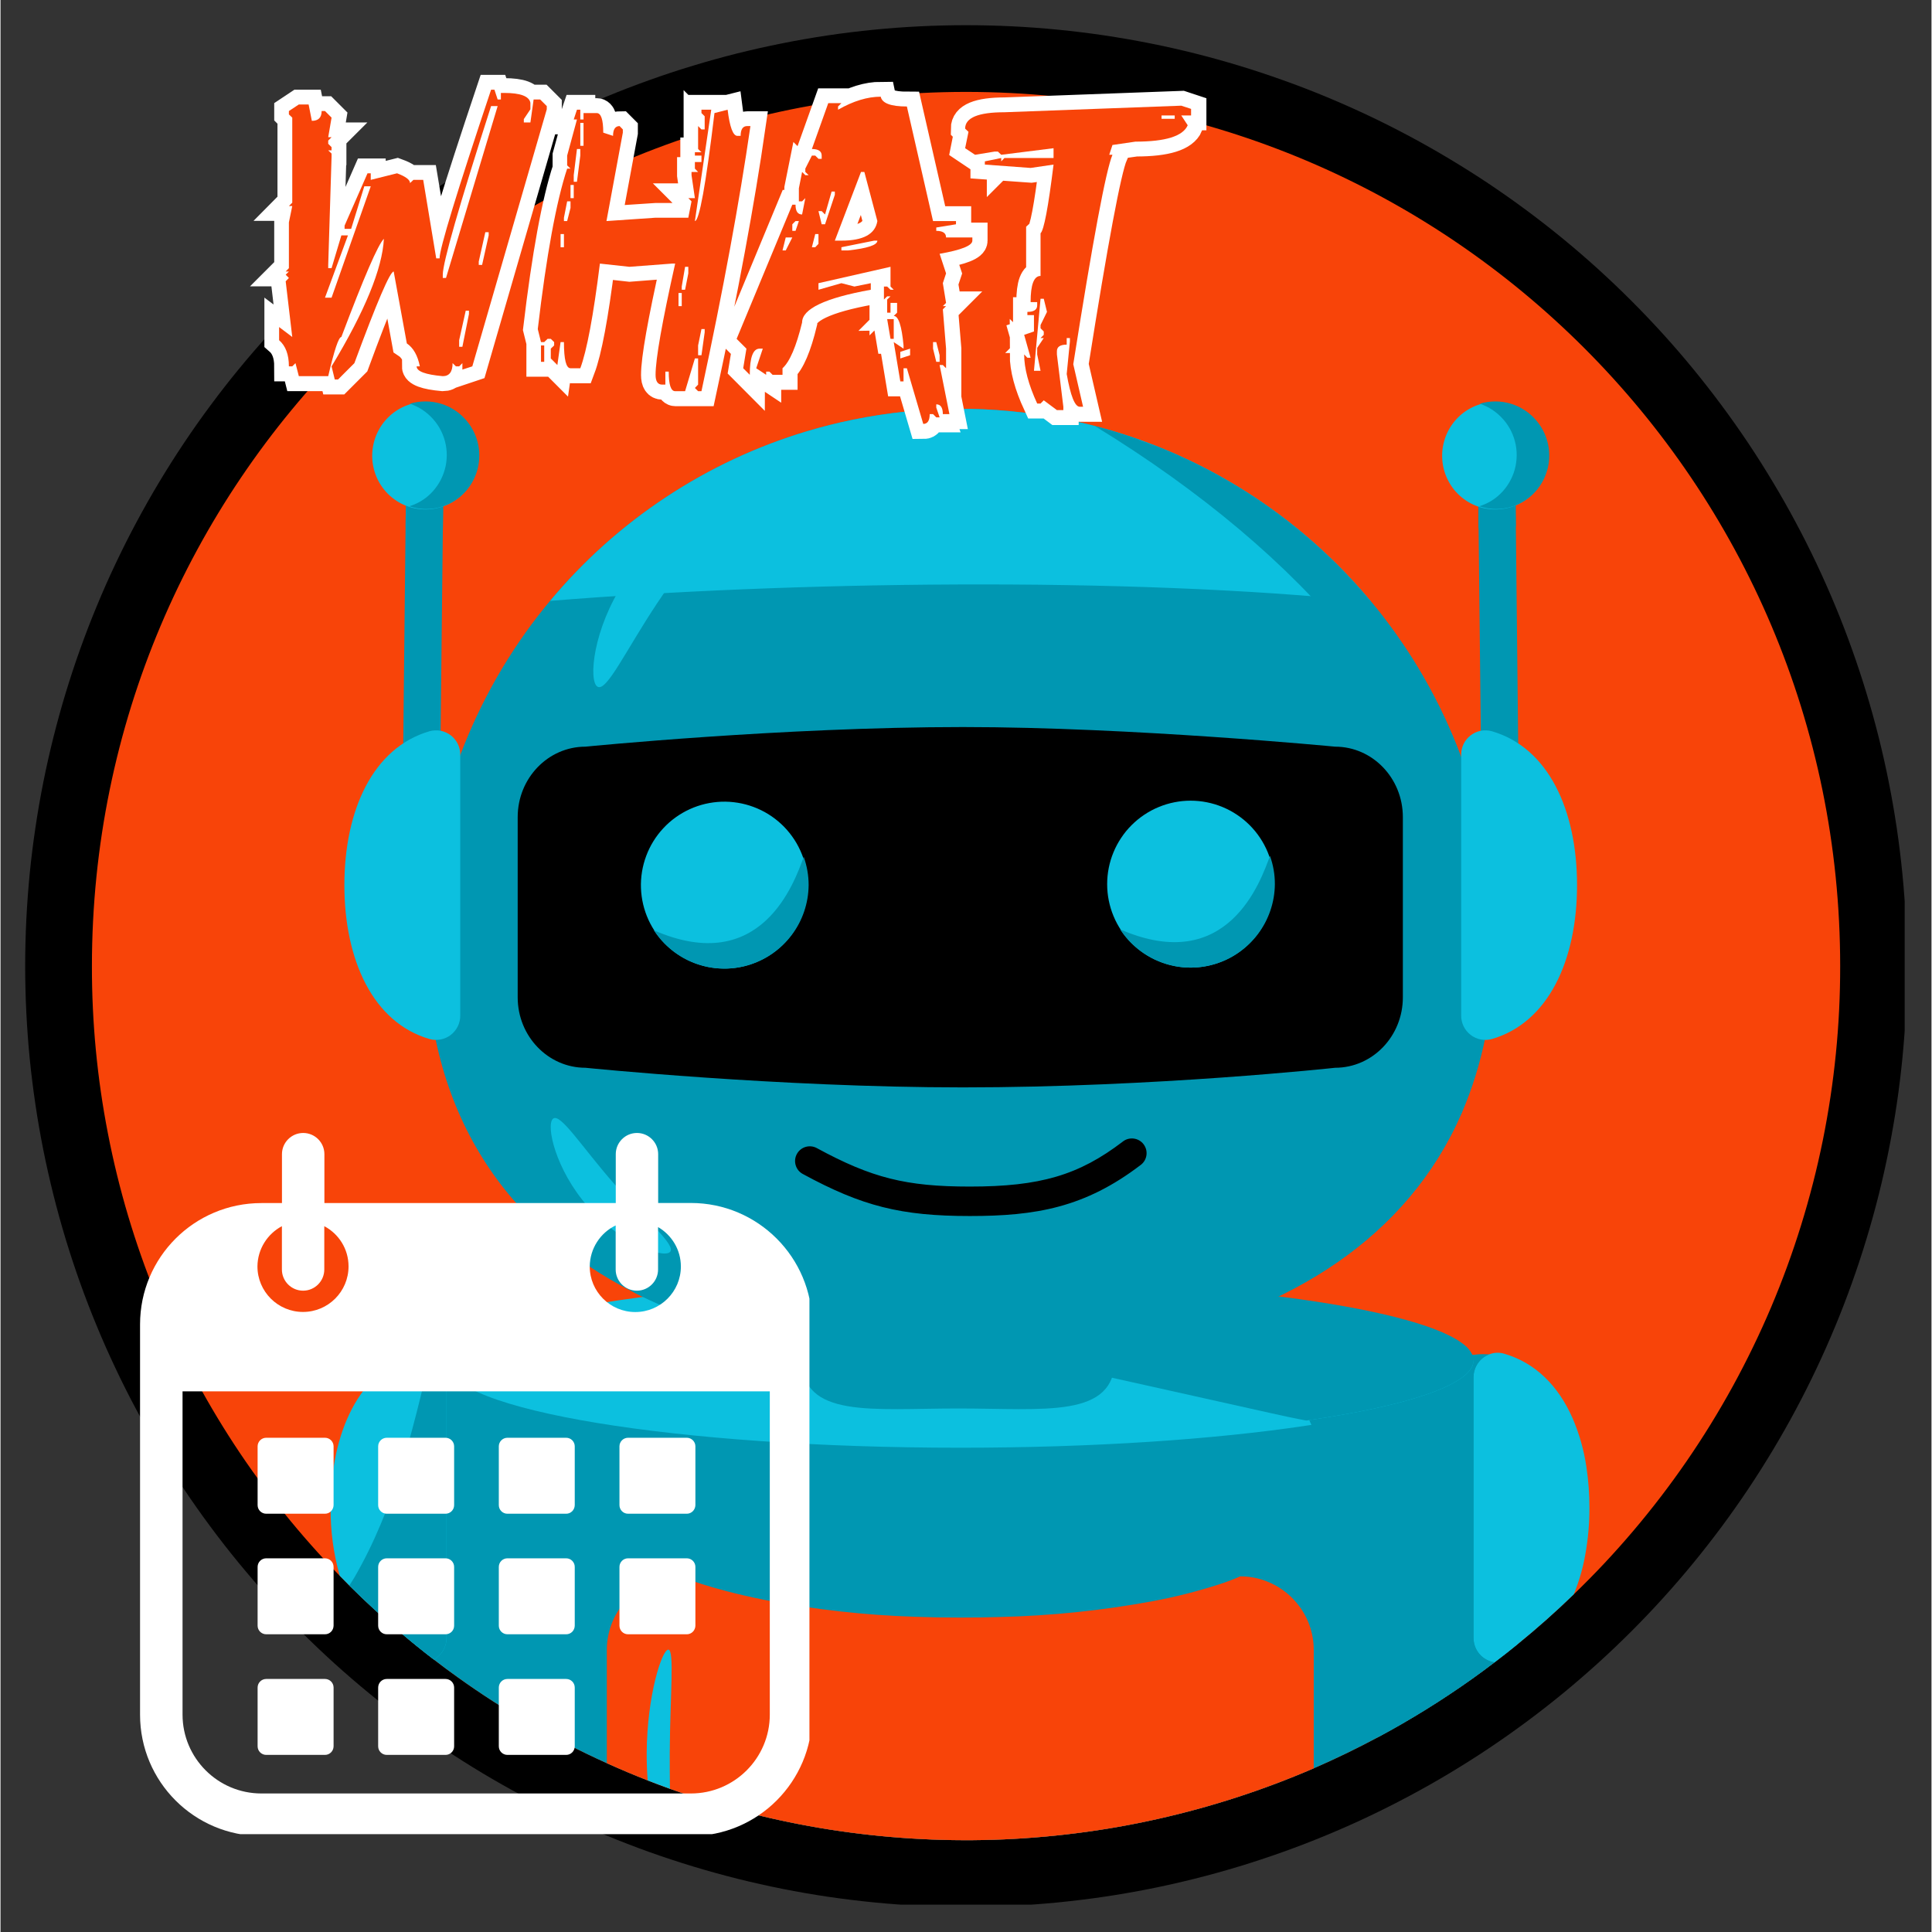
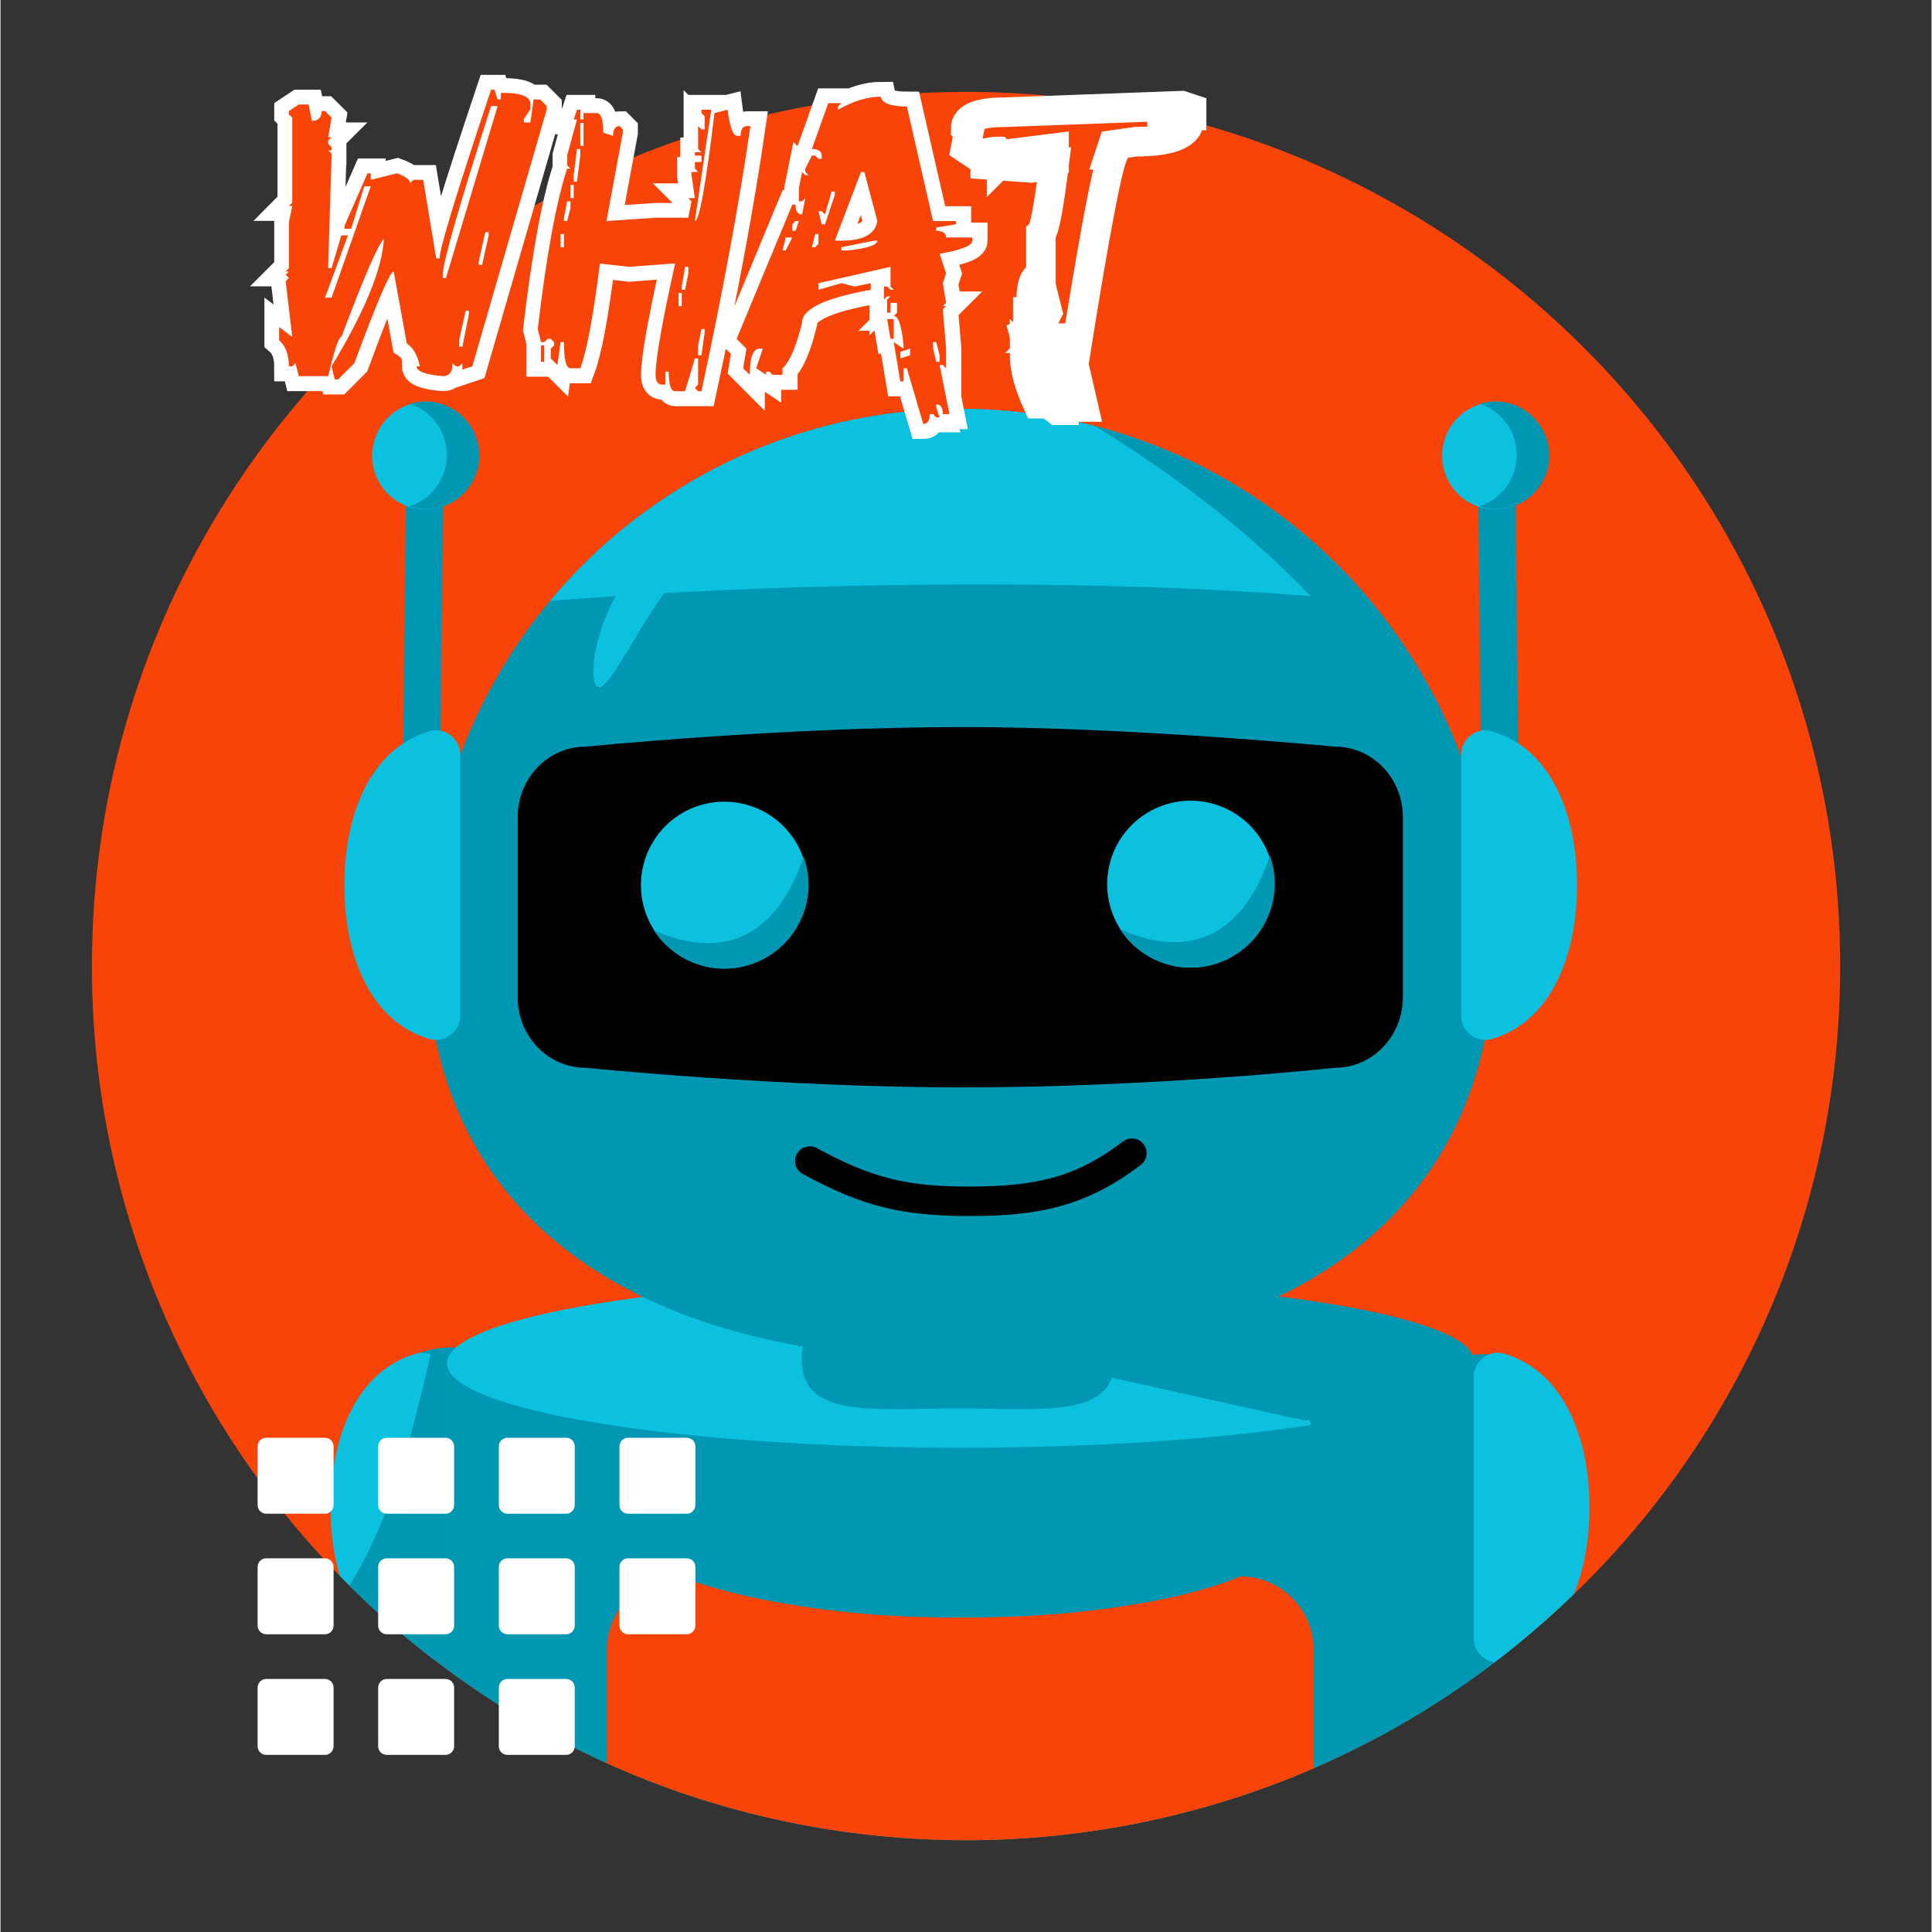
<svg xmlns="http://www.w3.org/2000/svg" width="300" zoomAndPan="magnify" viewBox="0 0 224.88 225" height="300" preserveAspectRatio="xMidYMid meet" version="1.0">
  <rect x="0" y="0" width="224.88" height="225" fill="#333333" stroke="none" />
  <defs>
    <filter x="0%" y="0%" width="100%" height="100%" id="419c476926">
      <feColorMatrix values="0 0 0 0 1 0 0 0 0 1 0 0 0 0 1 0 0 0 1 0" color-interpolation-filters="sRGB" />
    </filter>
    <g />
    <clipPath id="56e27f93bf">
      <path d="M 2.871 2.934 L 221.758 2.934 L 221.758 221.816 L 2.871 221.816 Z M 2.871 2.934 " clip-rule="nonzero" />
    </clipPath>
    <clipPath id="4d8fa08a50">
-       <path d="M 16.25 131.898 L 94.207 131.898 L 94.207 213.605 L 16.25 213.605 Z M 16.25 131.898 " clip-rule="nonzero" />
-     </clipPath>
+       </clipPath>
    <clipPath id="18d677fb8c">
      <path d="M 12 0.059 L 159 0.059 L 159 69 L 12 69 Z M 12 0.059 " clip-rule="nonzero" />
    </clipPath>
    <clipPath id="baa877ce54">
      <path d="M 13 -40.188 L 32 -40.188 L 32 5.742 L 13 5.742 Z M 13 -40.188 " clip-rule="nonzero" />
    </clipPath>
    <mask id="2899f25e7e">
      <g>
        <g filter="url(#419c476926)">
          <g>
            <g>
              <g clip-path="url(#baa877ce54)">
                <path fill="#31373d" d="M 31.934 0.629 C 31.934 2.062 31.426 3.273 30.41 4.262 C 29.395 5.246 28.195 5.742 26.82 5.742 L 19.105 5.742 C 17.73 5.742 16.535 5.246 15.52 4.262 C 14.504 3.273 13.992 2.062 13.992 0.629 L 13.992 -35.074 C 13.992 -36.508 14.504 -37.719 15.52 -38.707 C 16.535 -39.695 17.73 -40.188 19.105 -40.188 L 26.82 -40.188 C 28.195 -40.188 29.395 -39.695 30.41 -38.707 C 31.426 -37.719 31.934 -36.508 31.934 -35.074 Z M 31.934 0.629 " fill-opacity="1" fill-rule="nonzero" />
              </g>
              <path fill="#66757f" d="M 29.332 -12.109 C 29.094 -12.109 28.883 -12.168 28.703 -12.289 L 22.336 -16.148 C 21.918 -16.387 21.707 -16.746 21.707 -17.223 L 21.707 -26.191 C 21.707 -26.492 21.828 -26.777 22.066 -27.047 C 22.305 -27.316 22.605 -27.449 22.965 -27.449 C 23.324 -27.449 23.621 -27.316 23.859 -27.047 C 24.102 -26.777 24.219 -26.492 24.219 -26.191 L 24.219 -17.941 L 29.961 -14.531 C 30.738 -14.055 30.887 -13.457 30.41 -12.738 C 30.172 -12.32 29.812 -12.109 29.332 -12.109 Z M 29.332 -12.109 " fill-opacity="1" fill-rule="nonzero" />
            </g>
          </g>
        </g>
      </g>
    </mask>
  </defs>
  <g clip-path="url(#56e27f93bf)">
-     <path fill="#000000" d="M 222.02 112.508 C 222.02 114.301 221.977 116.094 221.887 117.883 C 221.801 119.676 221.668 121.461 221.492 123.246 C 221.316 125.031 221.098 126.809 220.836 128.586 C 220.57 130.359 220.266 132.125 219.914 133.883 C 219.566 135.641 219.172 137.391 218.738 139.129 C 218.301 140.871 217.824 142.598 217.301 144.312 C 216.781 146.031 216.219 147.73 215.613 149.422 C 215.012 151.109 214.367 152.781 213.68 154.438 C 212.992 156.094 212.266 157.734 211.5 159.355 C 210.734 160.977 209.926 162.578 209.082 164.16 C 208.238 165.742 207.352 167.301 206.43 168.84 C 205.508 170.375 204.551 171.891 203.555 173.383 C 202.559 174.875 201.523 176.34 200.457 177.781 C 199.387 179.219 198.285 180.633 197.148 182.02 C 196.012 183.406 194.84 184.762 193.637 186.09 C 192.43 187.422 191.195 188.719 189.926 189.988 C 188.66 191.254 187.359 192.492 186.031 193.695 C 184.703 194.898 183.344 196.07 181.961 197.207 C 180.574 198.344 179.16 199.449 177.719 200.516 C 176.277 201.586 174.812 202.617 173.324 203.613 C 171.832 204.609 170.316 205.57 168.777 206.492 C 167.242 207.414 165.68 208.297 164.098 209.141 C 162.516 209.988 160.918 210.793 159.297 211.559 C 157.676 212.328 156.035 213.055 154.379 213.738 C 152.723 214.426 151.051 215.07 149.359 215.676 C 147.672 216.277 145.969 216.84 144.254 217.363 C 142.539 217.883 140.809 218.359 139.07 218.797 C 137.332 219.23 135.582 219.625 133.824 219.977 C 132.062 220.324 130.297 220.633 128.523 220.895 C 126.75 221.156 124.973 221.375 123.188 221.551 C 121.402 221.727 119.613 221.859 117.824 221.949 C 116.031 222.035 114.238 222.082 112.445 222.082 C 110.652 222.082 108.859 222.035 107.07 221.949 C 105.277 221.859 103.492 221.727 101.707 221.551 C 99.922 221.375 98.141 221.156 96.367 220.895 C 94.594 220.633 92.828 220.324 91.07 219.977 C 89.312 219.625 87.562 219.23 85.82 218.797 C 84.082 218.359 82.355 217.883 80.641 217.363 C 78.922 216.84 77.219 216.277 75.531 215.676 C 73.844 215.07 72.172 214.426 70.516 213.738 C 68.859 213.055 67.219 212.328 65.598 211.559 C 63.977 210.793 62.375 209.988 60.793 209.141 C 59.211 208.297 57.652 207.414 56.113 206.492 C 54.574 205.57 53.062 204.609 51.57 203.613 C 50.078 202.617 48.613 201.586 47.172 200.516 C 45.734 199.449 44.32 198.344 42.934 197.207 C 41.547 196.07 40.191 194.898 38.859 193.695 C 37.531 192.492 36.234 191.254 34.965 189.988 C 33.699 188.719 32.461 187.422 31.258 186.09 C 30.055 184.762 28.883 183.406 27.746 182.02 C 26.605 180.633 25.504 179.219 24.438 177.781 C 23.367 176.34 22.336 174.875 21.34 173.383 C 20.344 171.891 19.383 170.375 18.461 168.84 C 17.539 167.301 16.656 165.742 15.812 164.16 C 14.965 162.578 14.16 160.977 13.395 159.355 C 12.625 157.734 11.898 156.094 11.215 154.438 C 10.527 152.781 9.883 151.109 9.277 149.422 C 8.672 147.73 8.113 146.031 7.59 144.312 C 7.07 142.598 6.594 140.871 6.156 139.129 C 5.723 137.391 5.328 135.641 4.977 133.883 C 4.629 132.125 4.32 130.359 4.059 128.586 C 3.797 126.809 3.574 125.031 3.398 123.246 C 3.223 121.461 3.094 119.676 3.004 117.883 C 2.918 116.094 2.871 114.301 2.871 112.508 C 2.871 110.715 2.918 108.922 3.004 107.129 C 3.094 105.34 3.223 103.551 3.398 101.766 C 3.574 99.98 3.797 98.203 4.059 96.43 C 4.32 94.656 4.629 92.887 4.977 91.129 C 5.328 89.371 5.723 87.621 6.156 85.883 C 6.594 84.145 7.07 82.414 7.59 80.699 C 8.113 78.984 8.672 77.281 9.277 75.594 C 9.883 73.902 10.527 72.23 11.215 70.574 C 11.898 68.918 12.625 67.277 13.395 65.656 C 14.16 64.035 14.965 62.434 15.812 60.855 C 16.656 59.273 17.539 57.711 18.461 56.176 C 19.383 54.637 20.344 53.121 21.34 51.629 C 22.336 50.141 23.367 48.672 24.438 47.234 C 25.504 45.793 26.605 44.379 27.746 42.992 C 28.883 41.605 30.055 40.25 31.258 38.922 C 32.461 37.594 33.699 36.293 34.965 35.027 C 36.234 33.758 37.531 32.523 38.859 31.316 C 40.191 30.113 41.547 28.941 42.934 27.805 C 44.32 26.668 45.734 25.562 47.172 24.496 C 48.613 23.426 50.078 22.395 51.57 21.398 C 53.062 20.402 54.574 19.445 56.113 18.523 C 57.652 17.602 59.211 16.715 60.793 15.871 C 62.375 15.027 63.977 14.219 65.598 13.453 C 67.219 12.688 68.859 11.961 70.516 11.273 C 72.172 10.586 73.844 9.941 75.531 9.34 C 77.219 8.734 78.922 8.172 80.641 7.652 C 82.355 7.129 84.082 6.652 85.82 6.215 C 87.562 5.781 89.312 5.387 91.07 5.039 C 92.828 4.688 94.594 4.383 96.367 4.117 C 98.141 3.855 99.922 3.637 101.707 3.461 C 103.492 3.285 105.277 3.152 107.07 3.066 C 108.859 2.977 110.652 2.934 112.445 2.934 C 114.238 2.934 116.031 2.977 117.824 3.066 C 119.613 3.152 121.402 3.285 123.188 3.461 C 124.973 3.637 126.75 3.855 128.523 4.117 C 130.297 4.383 132.062 4.688 133.824 5.039 C 135.582 5.387 137.332 5.781 139.07 6.215 C 140.809 6.652 142.539 7.129 144.254 7.652 C 145.969 8.172 147.672 8.734 149.359 9.34 C 151.051 9.941 152.723 10.586 154.379 11.273 C 156.035 11.961 157.676 12.688 159.297 13.453 C 160.918 14.219 162.516 15.027 164.098 15.871 C 165.68 16.715 167.242 17.602 168.777 18.523 C 170.316 19.445 171.832 20.402 173.324 21.398 C 174.812 22.395 176.277 23.426 177.719 24.496 C 179.16 25.562 180.574 26.668 181.961 27.805 C 183.344 28.941 184.703 30.113 186.031 31.316 C 187.359 32.523 188.66 33.758 189.926 35.027 C 191.195 36.293 192.43 37.594 193.637 38.922 C 194.84 40.25 196.012 41.605 197.148 42.992 C 198.285 44.379 199.387 45.793 200.457 47.234 C 201.523 48.672 202.559 50.141 203.555 51.629 C 204.551 53.121 205.508 54.637 206.43 56.176 C 207.352 57.711 208.238 59.273 209.082 60.855 C 209.926 62.434 210.734 64.035 211.5 65.656 C 212.266 67.277 212.992 68.918 213.68 70.574 C 214.367 72.23 215.012 73.902 215.613 75.594 C 216.219 77.281 216.781 78.984 217.301 80.699 C 217.824 82.414 218.301 84.145 218.738 85.883 C 219.172 87.621 219.566 89.371 219.914 91.129 C 220.266 92.887 220.57 94.656 220.836 96.43 C 221.098 98.203 221.316 99.98 221.492 101.766 C 221.668 103.551 221.801 105.34 221.887 107.129 C 221.977 108.922 222.02 110.715 222.02 112.508 Z M 222.02 112.508 " fill-opacity="1" fill-rule="nonzero" />
-   </g>
+     </g>
  <path fill="#f84409" d="M 214.246 112.508 C 214.25 115.91 214.086 119.309 213.746 122.699 C 213.41 126.086 212.902 129.449 212.227 132.789 C 211.551 136.125 210.707 139.422 209.699 142.676 C 208.691 145.93 207.523 149.121 206.195 152.258 C 204.863 155.395 203.379 158.453 201.742 161.441 C 200.105 164.426 198.32 167.32 196.391 170.129 C 194.461 172.934 192.395 175.637 190.195 178.234 C 187.992 180.836 185.668 183.316 183.215 185.68 C 181.125 187.707 178.949 189.637 176.691 191.473 C 175.809 192.195 174.91 192.902 174 193.59 C 173.129 194.258 172.246 194.906 171.352 195.543 C 167.867 198.016 164.246 200.262 160.48 202.285 C 158.023 203.602 155.508 204.82 152.938 205.938 C 149.996 207.207 147.004 208.336 143.957 209.324 C 140.91 210.312 137.824 211.152 134.699 211.852 C 131.574 212.551 128.422 213.102 125.246 213.5 C 122.066 213.902 118.879 214.156 115.676 214.258 C 112.477 214.359 109.277 214.309 106.082 214.109 C 102.883 213.91 99.703 213.562 96.539 213.066 C 93.375 212.566 90.242 211.922 87.141 211.129 C 84.035 210.336 80.977 209.402 77.961 208.32 C 77.09 208.004 76.23 207.68 75.367 207.344 C 73.762 206.719 72.176 206.047 70.609 205.34 C 64.492 202.578 58.707 199.246 53.254 195.34 C 52.309 194.664 51.379 193.977 50.461 193.266 C 49.184 192.285 47.926 191.27 46.695 190.223 C 44.598 188.449 42.57 186.59 40.621 184.648 C 40.246 184.277 39.879 183.902 39.512 183.523 C 37.223 181.18 35.051 178.727 32.996 176.172 C 30.945 173.617 29.02 170.969 27.223 168.227 C 25.43 165.484 23.77 162.66 22.246 159.758 C 20.723 156.855 19.348 153.883 18.113 150.848 C 16.875 147.809 15.793 144.723 14.855 141.578 C 13.922 138.438 13.141 135.258 12.516 132.039 C 11.887 128.82 11.418 125.582 11.105 122.316 C 10.793 119.055 10.641 115.785 10.645 112.508 C 10.645 56.281 56.227 10.703 112.445 10.703 C 168.668 10.703 214.246 56.281 214.246 112.508 Z M 214.246 112.508 " fill-opacity="1" fill-rule="nonzero" />
  <path fill="#0097b2" d="M 177.641 162.539 C 177.641 172.465 177.332 182.141 176.691 191.473 C 175.809 192.195 174.91 192.902 174 193.59 C 173.129 194.258 172.246 194.906 171.352 195.543 C 167.867 198.016 164.246 200.262 160.48 202.285 C 158.023 203.602 155.508 204.82 152.938 205.938 C 149.996 207.207 147.004 208.336 143.957 209.324 C 140.91 210.312 137.824 211.152 134.699 211.852 C 131.574 212.551 128.422 213.102 125.246 213.5 C 122.066 213.902 118.879 214.156 115.676 214.258 C 112.477 214.359 109.277 214.309 106.082 214.109 C 102.883 213.91 99.703 213.562 96.539 213.066 C 93.375 212.566 90.242 211.922 87.141 211.129 C 84.035 210.336 80.977 209.402 77.961 208.32 C 77.09 208.004 76.23 207.68 75.367 207.344 C 73.762 206.719 72.176 206.047 70.609 205.34 C 64.492 202.578 58.707 199.246 53.254 195.34 C 52.309 194.664 51.379 193.977 50.461 193.266 C 49.184 192.285 47.926 191.27 46.695 190.223 C 46.355 184.562 46.133 178.773 46.016 172.887 C 45.945 169.469 45.91 166.02 45.91 162.539 C 45.91 159.902 46.914 158.348 48.777 157.566 C 50.152 157.066 51.57 156.855 53.035 156.934 C 63.914 157.074 86.129 165.805 111.773 165.805 C 124.828 165.805 136.996 166.695 147.238 164.414 C 148.312 164.176 149.375 163.902 150.406 163.586 C 159.289 160.871 166.496 158.273 171.262 157.801 C 171.312 157.797 171.367 157.789 171.414 157.789 C 171.531 157.781 171.645 157.773 171.754 157.766 C 172.086 157.738 172.402 157.727 172.711 157.727 C 172.922 157.727 173.125 157.734 173.324 157.746 C 176.113 157.918 177.641 159.285 177.641 162.539 Z M 177.641 162.539 " fill-opacity="1" fill-rule="nonzero" />
  <path fill="#0cc0df" d="M 171.551 158.77 C 171.551 159.441 171.141 160.09 170.367 160.723 C 168.055 162.609 162.465 164.297 154.617 165.625 C 153.902 165.746 153.168 165.863 152.414 165.98 C 152.301 165.996 152.191 166.012 152.074 166.031 C 141.449 167.629 127.301 168.602 111.773 168.602 C 78.762 168.602 51.996 164.199 51.996 158.77 C 51.996 155.441 62.055 152.496 77.445 150.719 C 79.383 150.496 81.406 150.285 83.508 150.102 C 84.832 149.988 86.188 149.879 87.574 149.777 C 94.973 149.234 103.16 148.934 111.773 148.934 C 140.293 148.934 164.152 152.223 170.113 156.617 C 170.219 156.695 170.32 156.773 170.41 156.852 C 170.848 157.188 171.184 157.605 171.418 158.109 C 171.504 158.32 171.547 158.543 171.551 158.77 Z M 171.551 158.77 " fill-opacity="1" fill-rule="nonzero" />
  <path fill="#f84409" d="M 152.938 192.148 L 152.938 205.938 C 149.996 207.207 147.004 208.336 143.957 209.324 C 140.91 210.312 137.824 211.152 134.699 211.852 C 131.574 212.551 128.422 213.102 125.246 213.5 C 122.066 213.902 118.879 214.156 115.676 214.258 C 112.477 214.359 109.277 214.309 106.082 214.109 C 102.883 213.91 99.703 213.562 96.539 213.066 C 93.375 212.566 90.242 211.922 87.141 211.129 C 84.035 210.336 80.977 209.402 77.961 208.32 C 77.09 208.004 76.23 207.68 75.367 207.344 C 73.762 206.719 72.176 206.047 70.609 205.34 L 70.609 192.148 C 70.609 191.586 70.664 191.027 70.777 190.477 C 70.887 189.926 71.051 189.391 71.266 188.871 C 71.48 188.355 71.746 187.859 72.059 187.395 C 72.371 186.926 72.727 186.492 73.121 186.098 C 73.52 185.699 73.953 185.344 74.418 185.031 C 74.887 184.719 75.379 184.453 75.898 184.238 C 76.418 184.023 76.953 183.859 77.504 183.75 C 78.055 183.641 78.613 183.582 79.176 183.582 C 79.176 183.582 82.469 185.023 89.008 186.328 C 94.801 187.449 100.641 188.102 106.539 188.289 C 108.207 188.352 109.953 188.383 111.773 188.383 C 113.352 188.383 114.863 188.363 116.324 188.316 C 122.324 188.18 128.277 187.566 134.184 186.473 C 136.789 185.988 139.355 185.34 141.879 184.527 C 142.73 184.258 143.562 183.945 144.375 183.582 C 145.43 183.582 146.449 183.77 147.43 184.148 C 148.82 184.688 149.992 185.527 150.945 186.672 C 151.59 187.438 152.082 188.293 152.426 189.234 C 152.766 190.176 152.938 191.145 152.938 192.148 Z M 152.938 192.148 " fill-opacity="1" fill-rule="nonzero" />
-   <path fill="#0cc0df" d="M 77.961 208.32 C 77.09 208.004 76.23 207.68 75.367 207.344 C 75.289 206.312 75.246 205.23 75.254 204.113 C 75.297 197.484 77.027 192.117 77.77 192.117 C 78.508 192.121 77.977 197.496 77.938 204.125 C 77.93 205.602 77.945 207.02 77.961 208.32 Z M 77.961 208.32 " fill-opacity="1" fill-rule="nonzero" />
  <path fill="#0cc0df" d="M 51.941 160.387 L 51.941 190.773 C 51.941 191.293 51.809 191.773 51.543 192.223 C 51.277 192.668 50.918 193.016 50.461 193.266 C 49.184 192.285 47.926 191.27 46.695 190.223 C 44.598 188.449 42.57 186.59 40.621 184.648 C 40.246 184.277 39.879 183.902 39.512 183.523 C 38.773 180.926 38.418 178.277 38.445 175.578 C 38.445 166.859 41.773 159.559 48.375 157.652 C 48.508 157.617 48.641 157.586 48.777 157.566 C 49.227 157.508 49.66 157.559 50.086 157.715 C 50.645 157.922 51.09 158.27 51.43 158.758 C 51.77 159.246 51.941 159.789 51.941 160.387 Z M 51.941 160.387 " fill-opacity="1" fill-rule="nonzero" />
  <path fill="#0cc0df" d="M 185.043 175.578 C 185.051 177.406 184.891 179.223 184.566 181.023 C 184.305 182.52 183.895 183.973 183.336 185.387 C 183.301 185.484 183.258 185.586 183.215 185.68 C 181.125 187.707 178.949 189.637 176.691 191.473 C 175.809 192.195 174.91 192.902 174 193.59 C 173.66 193.543 173.34 193.438 173.039 193.273 C 172.738 193.109 172.473 192.898 172.25 192.641 C 172.023 192.383 171.852 192.09 171.73 191.77 C 171.609 191.449 171.551 191.117 171.547 190.773 L 171.547 160.387 C 171.551 159.805 171.711 159.277 172.035 158.793 C 172.359 158.312 172.789 157.965 173.324 157.746 C 173.352 157.734 173.375 157.723 173.402 157.715 C 173.969 157.504 174.539 157.484 175.113 157.652 C 178.77 158.707 181.426 161.422 183.062 165.117 C 183.848 166.934 184.391 168.824 184.684 170.785 C 184.926 172.371 185.047 173.973 185.043 175.578 Z M 185.043 175.578 " fill-opacity="1" fill-rule="nonzero" />
  <path fill="#0097b2" d="M 51.941 160.387 L 51.941 190.773 C 51.941 191.293 51.809 191.773 51.543 192.223 C 51.277 192.668 50.918 193.016 50.461 193.266 C 49.184 192.285 47.926 191.27 46.695 190.223 C 44.598 188.449 42.57 186.59 40.621 184.648 C 40.836 184.312 41.055 183.98 41.242 183.66 C 42.387 181.672 43.398 179.613 44.281 177.496 C 44.914 175.98 45.488 174.441 46.016 172.887 C 46.961 170.105 47.754 167.27 48.48 164.426 C 49.051 162.199 49.57 159.953 50.086 157.715 C 50.645 157.922 51.09 158.27 51.43 158.758 C 51.77 159.246 51.941 159.789 51.941 160.387 Z M 51.941 160.387 " fill-opacity="1" fill-rule="nonzero" />
  <path fill="#0097b2" d="M 51.219 88.664 L 46.879 88.617 L 47.172 61.508 L 47.215 57.555 L 47.273 52.305 L 51.613 52.352 L 51.562 57.195 L 51.551 58.348 L 51.516 61.488 L 51.508 62.039 Z M 51.219 88.664 " fill-opacity="1" fill-rule="nonzero" />
  <path fill="#0097b2" d="M 51.516 61.488 C 50.047 61.895 48.602 61.836 47.176 61.312 L 47.215 57.555 C 48.703 57.891 50.152 57.77 51.562 57.195 L 51.551 58.348 Z M 51.516 61.488 " fill-opacity="1" fill-rule="nonzero" />
  <path fill="#0cc0df" d="M 50.047 46.836 C 50.453 46.871 50.852 46.945 51.242 47.062 C 51.633 47.176 52.008 47.328 52.367 47.52 C 52.73 47.711 53.066 47.934 53.387 48.191 C 53.703 48.449 53.992 48.734 54.254 49.051 C 54.512 49.363 54.742 49.703 54.938 50.062 C 55.133 50.422 55.289 50.801 55.41 51.191 C 55.531 51.582 55.617 51.984 55.66 52.391 C 55.703 52.801 55.707 53.211 55.668 53.617 C 55.633 54.027 55.559 54.43 55.441 54.824 C 55.328 55.219 55.176 55.598 54.988 55.961 C 54.797 56.328 54.574 56.668 54.32 56.988 C 54.062 57.309 53.781 57.602 53.469 57.867 C 53.156 58.129 52.82 58.359 52.461 58.559 C 52.105 58.754 51.73 58.914 51.344 59.039 C 50.953 59.16 50.555 59.246 50.152 59.289 C 49.746 59.336 49.34 59.34 48.934 59.301 C 48.531 59.266 48.133 59.191 47.742 59.074 C 47.352 58.961 46.973 58.809 46.613 58.617 C 46.254 58.426 45.914 58.203 45.598 57.945 C 45.277 57.688 44.988 57.402 44.73 57.086 C 44.469 56.773 44.238 56.434 44.043 56.074 C 43.848 55.715 43.691 55.336 43.57 54.945 C 43.449 54.555 43.367 54.152 43.32 53.746 C 43.277 53.336 43.273 52.926 43.312 52.52 C 43.348 52.109 43.426 51.707 43.539 51.312 C 43.652 50.918 43.805 50.539 43.996 50.176 C 44.184 49.809 44.406 49.469 44.66 49.148 C 44.918 48.828 45.203 48.535 45.516 48.27 C 45.828 48.008 46.16 47.777 46.52 47.578 C 46.875 47.383 47.25 47.223 47.641 47.098 C 48.027 46.977 48.426 46.891 48.828 46.848 C 49.234 46.801 49.641 46.797 50.047 46.836 Z M 50.047 46.836 " fill-opacity="1" fill-rule="nonzero" />
  <path fill="#0097b2" d="M 54.305 49.027 C 53.91 48.551 53.461 48.141 52.945 47.801 C 52.434 47.457 51.883 47.195 51.293 47.016 C 50.703 46.84 50.098 46.75 49.48 46.75 C 48.867 46.75 48.262 46.836 47.672 47.016 C 48.199 47.195 48.699 47.438 49.164 47.746 C 49.625 48.059 50.043 48.422 50.41 48.844 C 50.777 49.262 51.086 49.723 51.328 50.223 C 51.574 50.727 51.75 51.25 51.855 51.801 C 51.961 52.348 51.996 52.898 51.953 53.457 C 51.914 54.012 51.801 54.555 51.613 55.082 C 51.43 55.609 51.18 56.102 50.863 56.562 C 50.547 57.023 50.18 57.434 49.754 57.797 C 49.117 58.328 48.406 58.715 47.613 58.957 C 48.629 59.301 49.664 59.371 50.719 59.176 C 51.77 58.977 52.711 58.535 53.531 57.848 C 53.848 57.582 54.133 57.289 54.387 56.969 C 54.645 56.648 54.867 56.305 55.055 55.941 C 55.246 55.578 55.395 55.195 55.512 54.801 C 55.625 54.406 55.699 54.008 55.734 53.598 C 55.773 53.188 55.766 52.777 55.723 52.371 C 55.68 51.961 55.594 51.562 55.473 51.172 C 55.348 50.777 55.188 50.402 54.992 50.043 C 54.797 49.68 54.566 49.344 54.305 49.027 Z M 54.305 49.027 " fill-opacity="1" fill-rule="nonzero" />
  <path fill="#0097b2" d="M 129.785 158.254 C 129.785 165.234 121.617 164.031 111.543 164.031 C 101.473 164.031 93.305 165.234 93.305 158.254 C 93.305 151.277 101.473 145.617 111.543 145.617 C 121.617 145.617 129.785 151.277 129.785 158.254 Z M 129.785 158.254 " fill-opacity="1" fill-rule="nonzero" />
  <path fill="#0097b2" d="M 171.551 158.426 C 171.551 159.074 171.141 159.703 170.367 160.312 C 168.055 162.133 162.465 163.762 154.617 165.043 C 153.902 165.16 153.168 165.273 152.414 165.387 C 152.301 165.402 152.191 165.418 152.074 165.434 C 150.746 165.195 149.422 164.902 148.105 164.609 C 134.445 161.562 120.785 158.52 107.125 155.477 C 100.488 153.977 93.973 152.066 87.574 149.746 C 94.973 149.227 103.16 148.934 111.773 148.934 C 140.293 148.934 164.152 152.105 170.113 156.352 C 170.219 156.426 170.32 156.5 170.41 156.574 C 170.848 156.895 171.184 157.301 171.418 157.789 C 171.504 157.992 171.547 158.207 171.551 158.426 Z M 171.551 158.426 " fill-opacity="1" fill-rule="nonzero" />
  <path fill="#0097b2" d="M 173.98 109.828 C 173.98 109.984 173.98 110.145 173.977 110.305 C 173.922 117.66 172.582 124.082 170.168 129.625 C 170.164 129.633 170.16 129.645 170.152 129.652 C 163.828 144.141 150.168 152.648 132.98 156.258 C 125.98 157.672 118.914 158.359 111.773 158.312 C 97.426 158.312 84.211 155.848 73.688 150.473 C 59.012 142.98 49.566 129.836 49.566 109.828 C 49.566 108.168 49.633 106.512 49.766 104.859 C 49.898 103.203 50.098 101.559 50.359 99.922 C 50.625 98.281 50.953 96.656 51.348 95.047 C 51.742 93.434 52.199 91.84 52.719 90.266 C 53.242 88.691 53.824 87.137 54.473 85.609 C 55.117 84.082 55.824 82.582 56.59 81.109 C 57.355 79.637 58.176 78.199 59.059 76.793 C 59.938 75.387 60.875 74.016 61.863 72.684 C 62.855 71.355 63.898 70.062 64.992 68.816 C 66.082 67.57 67.227 66.367 68.414 65.211 C 69.605 64.055 70.84 62.945 72.117 61.887 C 73.395 60.832 74.715 59.824 76.074 58.871 C 77.43 57.922 78.824 57.023 80.258 56.184 C 81.688 55.344 83.148 54.559 84.641 53.836 C 86.137 53.113 87.656 52.449 89.199 51.848 C 90.746 51.246 92.312 50.707 93.902 50.23 C 95.656 49.703 97.438 49.254 99.25 48.883 C 107.379 47.23 115.516 47.188 123.66 48.758 C 124.938 49.004 126.199 49.289 127.445 49.613 C 127.742 49.691 128.043 49.773 128.34 49.855 C 128.371 49.863 128.402 49.871 128.434 49.883 C 128.73 49.961 129.023 50.047 129.316 50.129 C 129.324 50.133 129.332 50.137 129.344 50.141 C 129.586 50.215 129.832 50.285 130.078 50.363 C 130.32 50.438 130.562 50.512 130.805 50.59 C 130.969 50.641 131.133 50.691 131.293 50.75 C 131.434 50.793 131.578 50.844 131.715 50.891 C 131.898 50.949 132.078 51.012 132.258 51.074 C 132.449 51.145 132.641 51.211 132.832 51.277 C 132.914 51.309 133 51.34 133.09 51.371 C 133.293 51.445 133.492 51.52 133.695 51.598 C 133.965 51.699 134.23 51.801 134.5 51.906 C 134.684 51.98 134.871 52.051 135.055 52.129 C 135.09 52.141 135.129 52.156 135.164 52.172 C 135.383 52.262 135.602 52.348 135.816 52.441 C 136.047 52.535 136.281 52.637 136.516 52.738 C 136.527 52.742 136.535 52.746 136.547 52.75 C 136.77 52.848 136.988 52.945 137.207 53.043 C 137.418 53.137 137.625 53.23 137.836 53.332 C 138.371 53.578 138.906 53.832 139.43 54.094 C 139.621 54.188 139.809 54.285 139.996 54.379 C 140.203 54.484 140.406 54.59 140.609 54.695 C 140.859 54.824 141.105 54.957 141.355 55.094 C 141.457 55.148 141.559 55.203 141.656 55.258 C 141.852 55.367 142.047 55.473 142.238 55.582 C 142.371 55.656 142.504 55.73 142.633 55.809 C 142.867 55.941 143.098 56.074 143.328 56.211 C 143.34 56.215 143.348 56.223 143.355 56.227 C 143.629 56.387 143.902 56.551 144.172 56.719 C 144.25 56.762 144.332 56.812 144.41 56.863 C 144.645 57.004 144.871 57.148 145.102 57.297 C 145.145 57.32 145.184 57.348 145.227 57.375 C 145.492 57.543 145.75 57.711 146.008 57.883 C 146.012 57.883 146.012 57.887 146.016 57.887 C 146.281 58.062 146.539 58.238 146.801 58.418 C 146.844 58.441 146.883 58.469 146.922 58.5 C 147.141 58.648 147.355 58.797 147.57 58.949 C 147.949 59.215 148.324 59.484 148.695 59.762 C 148.887 59.902 149.074 60.043 149.262 60.184 C 149.375 60.27 149.488 60.355 149.602 60.441 C 149.863 60.641 150.121 60.844 150.375 61.047 C 150.574 61.203 150.773 61.363 150.969 61.52 C 151.008 61.555 151.051 61.59 151.094 61.621 C 151.336 61.82 151.578 62.02 151.816 62.223 C 152.059 62.422 152.293 62.625 152.527 62.832 C 152.641 62.93 152.754 63.027 152.867 63.129 C 153.07 63.305 153.27 63.484 153.469 63.664 C 153.703 63.875 153.934 64.09 154.164 64.305 C 154.18 64.316 154.195 64.332 154.207 64.348 C 154.426 64.543 154.637 64.746 154.848 64.949 C 155.332 65.414 155.809 65.887 156.277 66.367 C 156.379 66.473 156.48 66.578 156.586 66.684 C 156.746 66.848 156.902 67.016 157.059 67.184 C 157.18 67.309 157.297 67.438 157.414 67.562 C 157.457 67.609 157.5 67.652 157.543 67.699 C 157.805 67.988 158.07 68.277 158.332 68.574 C 158.332 68.574 158.332 68.574 158.336 68.578 C 158.457 68.715 158.578 68.855 158.699 68.992 C 159.012 69.352 159.316 69.711 159.621 70.074 C 159.879 70.383 160.129 70.691 160.379 71.004 C 160.504 71.16 160.625 71.316 160.75 71.473 C 160.879 71.637 161.008 71.805 161.137 71.969 C 161.266 72.137 161.391 72.305 161.516 72.473 C 161.785 72.828 162.051 73.184 162.309 73.547 C 162.418 73.699 162.523 73.848 162.629 74 C 162.832 74.285 163.031 74.57 163.223 74.859 C 163.301 74.965 163.371 75.074 163.445 75.184 C 163.531 75.309 163.617 75.438 163.699 75.562 C 163.812 75.738 163.93 75.914 164.047 76.094 C 164.125 76.215 164.203 76.336 164.277 76.457 C 164.359 76.582 164.438 76.703 164.516 76.828 C 164.68 77.094 164.844 77.355 165.004 77.625 C 165.035 77.676 165.066 77.727 165.098 77.777 C 165.297 78.109 165.496 78.449 165.691 78.785 C 165.797 78.969 165.902 79.152 166.004 79.336 C 166.109 79.52 166.211 79.703 166.312 79.891 L 166.316 79.891 C 166.516 80.262 166.715 80.633 166.914 81.008 C 167.109 81.379 167.305 81.758 167.492 82.137 C 167.582 82.32 167.672 82.504 167.766 82.691 C 167.766 82.695 167.77 82.703 167.77 82.707 C 167.957 83.09 168.137 83.473 168.316 83.855 C 168.402 84.051 168.492 84.242 168.578 84.438 C 168.75 84.824 168.922 85.215 169.09 85.605 C 169.172 85.805 169.254 85.996 169.332 86.195 C 169.414 86.395 169.492 86.59 169.574 86.785 C 169.652 86.984 169.73 87.184 169.805 87.383 C 170.113 88.18 170.406 88.984 170.684 89.793 C 170.75 89.996 170.82 90.199 170.887 90.402 C 171.066 90.953 171.238 91.504 171.406 92.059 C 171.449 92.203 171.492 92.348 171.531 92.492 C 171.57 92.621 171.605 92.75 171.645 92.875 C 171.699 93.082 171.758 93.285 171.812 93.492 C 171.926 93.91 172.035 94.328 172.141 94.746 C 172.191 94.957 172.242 95.168 172.293 95.379 C 172.328 95.531 172.367 95.68 172.398 95.832 C 172.43 95.961 172.457 96.086 172.484 96.211 C 172.52 96.359 172.547 96.5 172.582 96.648 C 172.621 96.832 172.66 97.02 172.699 97.207 C 172.93 98.328 173.129 99.461 173.301 100.605 C 173.328 100.793 173.355 100.98 173.379 101.164 C 173.398 101.297 173.418 101.422 173.434 101.551 C 173.453 101.699 173.473 101.848 173.492 102 C 173.52 102.211 173.547 102.426 173.566 102.637 C 173.613 103 173.648 103.363 173.684 103.727 C 173.738 104.285 173.785 104.84 173.824 105.398 C 173.848 105.758 173.871 106.121 173.891 106.48 C 173.926 107.18 173.953 107.879 173.969 108.578 C 173.973 108.77 173.977 108.957 173.977 109.152 C 173.977 109.375 173.98 109.602 173.98 109.828 Z M 173.98 109.828 " fill-opacity="1" fill-rule="nonzero" />
  <path fill="#000000" d="M 155.43 124.352 C 155.43 124.352 134.5 126.637 112.074 126.637 C 90.59 126.637 68.121 124.352 68.121 124.352 C 63.766 124.352 60.23 120.68 60.23 116.148 L 60.23 95.16 C 60.23 90.629 63.766 86.957 68.121 86.957 C 68.121 86.957 91.047 84.672 112.074 84.672 C 131.754 84.672 155.43 86.957 155.43 86.957 C 159.785 86.957 163.316 90.629 163.316 95.16 L 163.316 116.148 C 163.316 120.68 159.785 124.352 155.43 124.352 Z M 155.43 124.352 " fill-opacity="1" fill-rule="nonzero" />
  <path fill="#0cc0df" d="M 148.32 102.969 C 148.32 103.605 148.258 104.238 148.133 104.863 C 148.008 105.488 147.824 106.098 147.578 106.688 C 147.336 107.277 147.035 107.836 146.68 108.367 C 146.328 108.898 145.922 109.387 145.473 109.84 C 145.02 110.289 144.531 110.695 144 111.047 C 143.469 111.402 142.91 111.703 142.32 111.945 C 141.73 112.191 141.121 112.375 140.496 112.5 C 139.871 112.625 139.238 112.688 138.598 112.688 C 137.961 112.688 137.328 112.625 136.703 112.5 C 136.078 112.375 135.469 112.191 134.879 111.945 C 134.289 111.703 133.73 111.402 133.199 111.047 C 132.668 110.695 132.18 110.289 131.727 109.84 C 131.273 109.387 130.871 108.898 130.52 108.367 C 130.164 107.836 129.863 107.277 129.621 106.688 C 129.375 106.098 129.191 105.488 129.066 104.863 C 128.941 104.238 128.879 103.605 128.879 102.969 C 128.879 102.328 128.941 101.695 129.066 101.07 C 129.191 100.445 129.375 99.836 129.621 99.246 C 129.863 98.656 130.164 98.098 130.52 97.566 C 130.871 97.035 131.273 96.547 131.727 96.094 C 132.18 95.645 132.668 95.238 133.199 94.887 C 133.73 94.531 134.289 94.23 134.879 93.988 C 135.469 93.742 136.078 93.559 136.703 93.434 C 137.328 93.309 137.961 93.246 138.598 93.246 C 139.238 93.246 139.871 93.309 140.496 93.434 C 141.121 93.559 141.73 93.742 142.32 93.988 C 142.91 94.23 143.469 94.531 144 94.887 C 144.531 95.238 145.02 95.645 145.473 96.094 C 145.922 96.547 146.328 97.035 146.68 97.566 C 147.035 98.098 147.336 98.656 147.578 99.246 C 147.824 99.836 148.008 100.445 148.133 101.07 C 148.258 101.695 148.32 102.328 148.32 102.969 Z M 148.32 102.969 " fill-opacity="1" fill-rule="nonzero" />
  <path fill="#0cc0df" d="M 159.621 70.074 C 131.258 67.094 91.422 67.734 64.008 69.98 C 67.914 65.293 72.41 61.266 77.5 57.902 C 82.594 54.539 88.059 51.98 93.902 50.23 C 95.656 49.703 97.438 49.254 99.25 48.883 C 107.379 47.23 115.516 47.188 123.66 48.758 C 124.938 49.004 126.199 49.289 127.445 49.613 C 127.742 49.691 128.043 49.773 128.34 49.855 C 128.371 49.863 128.402 49.871 128.434 49.883 C 128.73 49.961 129.023 50.047 129.316 50.129 C 129.324 50.133 129.332 50.137 129.344 50.141 C 129.586 50.215 129.832 50.285 130.078 50.363 C 130.32 50.438 130.562 50.512 130.805 50.59 C 130.969 50.641 131.133 50.691 131.293 50.75 C 131.434 50.793 131.578 50.844 131.715 50.891 C 131.898 50.949 132.078 51.012 132.258 51.074 C 132.449 51.145 132.641 51.211 132.832 51.277 C 132.914 51.309 133 51.34 133.09 51.371 C 133.293 51.445 133.492 51.52 133.695 51.598 C 133.965 51.699 134.23 51.801 134.5 51.906 C 134.684 51.98 134.871 52.051 135.055 52.129 C 135.09 52.141 135.129 52.156 135.164 52.172 C 135.383 52.262 135.602 52.348 135.816 52.441 C 136.047 52.535 136.281 52.637 136.516 52.738 C 136.527 52.742 136.535 52.746 136.547 52.75 C 136.77 52.848 136.988 52.945 137.207 53.043 C 137.418 53.137 137.625 53.23 137.836 53.332 C 138.371 53.578 138.906 53.832 139.43 54.094 C 139.621 54.188 139.809 54.285 139.996 54.379 C 140.203 54.484 140.406 54.59 140.609 54.695 C 140.859 54.824 141.105 54.957 141.355 55.094 C 141.457 55.148 141.559 55.203 141.656 55.258 C 141.852 55.367 142.047 55.473 142.238 55.582 C 142.371 55.656 142.504 55.73 142.633 55.809 C 142.867 55.941 143.098 56.074 143.328 56.211 C 143.34 56.215 143.348 56.223 143.355 56.227 C 143.629 56.387 143.902 56.551 144.172 56.719 C 144.25 56.762 144.332 56.812 144.41 56.863 C 144.645 57.004 144.871 57.148 145.102 57.297 C 145.145 57.32 145.184 57.348 145.227 57.375 C 145.492 57.543 145.75 57.711 146.008 57.883 C 146.012 57.883 146.012 57.887 146.016 57.887 C 146.281 58.062 146.539 58.238 146.801 58.418 C 146.844 58.441 146.883 58.469 146.922 58.5 C 147.141 58.648 147.355 58.797 147.57 58.949 C 147.949 59.215 148.324 59.484 148.695 59.762 C 148.887 59.902 149.074 60.043 149.262 60.184 C 149.375 60.27 149.488 60.355 149.602 60.441 C 149.863 60.641 150.121 60.844 150.375 61.047 C 150.574 61.203 150.773 61.363 150.969 61.52 C 151.008 61.555 151.051 61.59 151.094 61.621 C 151.336 61.82 151.578 62.02 151.816 62.223 C 152.059 62.422 152.293 62.625 152.527 62.832 C 152.641 62.93 152.754 63.027 152.867 63.129 C 153.07 63.305 153.27 63.484 153.469 63.664 C 153.703 63.875 153.934 64.09 154.164 64.305 C 154.18 64.316 154.195 64.332 154.207 64.348 C 154.426 64.543 154.637 64.746 154.848 64.949 C 155.332 65.414 155.809 65.887 156.277 66.367 C 156.379 66.473 156.48 66.578 156.586 66.684 C 156.746 66.848 156.902 67.016 157.059 67.184 C 157.18 67.309 157.297 67.438 157.414 67.562 C 157.457 67.609 157.5 67.652 157.543 67.699 C 157.805 67.988 158.07 68.277 158.332 68.574 C 158.332 68.574 158.332 68.574 158.336 68.578 C 158.457 68.715 158.578 68.855 158.699 68.992 C 159.012 69.352 159.316 69.711 159.621 70.074 Z M 159.621 70.074 " fill-opacity="1" fill-rule="nonzero" />
  <path fill="#0097b2" d="M 173.98 109.828 C 173.98 109.984 173.98 110.145 173.977 110.305 C 173.852 116.973 172.582 123.41 170.168 129.625 C 170.164 129.633 170.16 129.645 170.152 129.652 C 163.828 144.141 150.168 152.648 132.98 156.258 C 125.98 157.672 118.914 158.359 111.773 158.312 C 97.426 158.312 84.211 155.848 73.688 150.473 C 161.094 160.645 167.289 121.77 167.891 100.453 C 168.348 84.215 152.254 64.773 127.445 49.613 C 127.742 49.691 128.043 49.773 128.34 49.855 C 128.371 49.863 128.402 49.871 128.434 49.883 C 128.73 49.961 129.023 50.047 129.316 50.129 C 129.324 50.133 129.332 50.137 129.344 50.141 C 129.586 50.215 129.832 50.285 130.078 50.363 C 130.32 50.438 130.562 50.512 130.805 50.59 C 130.969 50.641 131.133 50.691 131.293 50.75 C 131.434 50.793 131.578 50.844 131.715 50.891 C 131.898 50.949 132.078 51.012 132.258 51.074 C 132.449 51.145 134.309 51.898 134.5 51.969 C 134.586 51.996 133 51.34 133.09 51.371 C 133.293 51.445 133.492 51.52 133.695 51.598 C 133.965 51.699 134.23 51.801 134.5 51.906 C 134.684 51.98 134.871 52.051 135.055 52.129 C 135.09 52.141 135.129 52.156 135.164 52.172 C 135.383 52.262 135.602 52.348 135.816 52.441 C 136.047 52.535 136.281 52.637 136.516 52.738 C 136.527 52.742 136.535 52.746 136.547 52.75 C 136.77 52.848 136.988 52.945 137.207 53.043 C 137.418 53.137 137.625 53.23 137.836 53.332 C 138.371 53.578 138.906 53.832 139.43 54.094 C 139.621 54.188 139.809 54.285 139.996 54.379 C 140.203 54.484 140.406 54.59 140.609 54.695 C 140.859 54.824 141.105 54.957 141.355 55.094 C 141.457 55.148 141.559 55.203 141.656 55.258 C 141.852 55.367 142.047 55.473 142.238 55.582 C 142.371 55.656 142.504 55.73 142.633 55.809 C 142.867 55.941 143.098 56.074 143.328 56.211 C 143.34 56.215 143.348 56.223 143.355 56.227 C 143.629 56.387 143.902 56.551 144.172 56.719 C 144.25 56.762 144.332 56.812 144.41 56.863 C 144.645 57.004 144.871 57.148 145.102 57.297 C 145.145 57.32 145.184 57.348 145.227 57.375 C 145.492 57.543 145.75 57.711 146.008 57.883 C 146.012 57.883 146.012 57.887 146.016 57.887 C 146.281 58.062 146.539 58.238 146.801 58.418 C 146.844 58.441 146.883 58.469 146.922 58.5 C 147.141 58.648 147.355 58.797 147.57 58.949 C 147.949 59.215 148.324 59.484 148.695 59.762 C 148.887 59.902 149.074 60.043 149.262 60.184 C 149.375 60.27 149.488 60.355 149.602 60.441 C 149.863 60.641 150.121 60.844 150.375 61.047 C 150.574 61.203 150.773 61.363 150.969 61.52 C 151.008 61.555 151.051 61.59 151.094 61.621 C 151.336 61.82 151.578 62.02 151.816 62.223 C 152.059 62.422 152.293 62.625 152.527 62.832 C 152.641 62.93 152.754 63.027 152.867 63.129 C 153.07 63.305 153.27 63.484 153.469 63.664 C 153.703 63.875 153.934 64.09 154.164 64.305 C 154.18 64.316 154.195 64.332 154.207 64.348 C 154.426 64.543 154.637 64.746 154.848 64.949 C 155.332 65.414 155.809 65.887 156.277 66.367 C 156.379 66.473 156.48 66.578 156.586 66.684 C 156.746 66.848 156.902 67.016 157.059 67.184 C 157.18 67.309 157.297 67.438 157.414 67.562 C 157.457 67.609 157.5 67.652 157.543 67.699 C 157.805 67.988 158.07 68.277 158.332 68.574 C 158.332 68.574 158.332 68.574 158.336 68.578 C 158.457 68.715 158.578 68.855 158.699 68.992 C 159.273 69.652 159.836 70.324 160.379 71.004 C 160.504 71.16 160.625 71.316 160.75 71.473 C 160.879 71.637 161.008 71.805 161.137 71.969 C 161.266 72.137 161.391 72.305 161.516 72.473 C 161.785 72.828 162.051 73.184 162.309 73.547 C 162.418 73.699 162.523 73.848 162.629 74 C 162.832 74.285 163.027 74.57 163.223 74.859 C 163.301 74.965 163.371 75.074 163.445 75.184 C 163.531 75.309 163.617 75.438 163.699 75.562 C 163.812 75.738 163.93 75.914 164.047 76.094 C 164.125 76.215 164.203 76.336 164.277 76.457 C 164.359 76.582 164.438 76.703 164.516 76.828 C 164.68 77.094 164.844 77.359 165.004 77.625 C 165.035 77.676 165.066 77.727 165.098 77.777 C 165.297 78.109 165.496 78.449 165.691 78.785 C 165.797 78.969 165.902 79.152 166.004 79.336 C 166.109 79.52 166.211 79.703 166.312 79.891 L 166.316 79.891 C 166.516 80.262 166.715 80.633 166.914 81.008 C 167.109 81.379 167.305 81.758 167.492 82.137 C 167.582 82.32 167.672 82.504 167.766 82.691 C 167.766 82.695 167.77 82.703 167.77 82.707 C 167.957 83.09 168.137 83.473 168.316 83.855 C 168.402 84.051 168.492 84.242 168.578 84.438 C 168.75 84.824 168.922 85.215 169.09 85.605 C 169.172 85.805 169.254 85.996 169.332 86.195 C 169.414 86.395 169.492 86.59 169.574 86.785 C 169.652 86.984 169.73 87.184 169.805 87.383 C 170.113 88.18 170.406 88.984 170.684 89.793 C 170.75 89.996 170.82 90.199 170.887 90.402 C 171.066 90.953 171.238 91.504 171.406 92.059 C 171.449 92.203 171.492 92.348 171.531 92.492 C 171.57 92.621 171.605 92.75 171.645 92.875 C 171.699 93.082 171.758 93.285 171.812 93.492 C 171.926 93.91 172.035 94.328 172.141 94.746 C 172.191 94.957 172.242 95.168 172.293 95.379 C 172.328 95.531 172.367 95.68 172.398 95.832 C 172.43 95.961 172.457 96.086 172.484 96.211 C 172.52 96.355 172.547 96.5 172.582 96.648 C 172.621 96.832 172.66 97.02 172.699 97.207 C 172.93 98.328 173.129 99.461 173.301 100.605 C 173.328 100.793 173.355 100.98 173.379 101.164 C 173.398 101.297 173.418 101.422 173.434 101.551 C 173.453 101.699 173.473 101.848 173.492 102 C 173.52 102.211 173.547 102.426 173.566 102.637 C 173.609 103 173.648 103.363 173.684 103.727 C 173.738 104.285 173.785 104.84 173.824 105.398 C 173.848 105.758 173.871 106.121 173.891 106.48 C 173.926 107.18 173.953 107.875 173.969 108.578 C 173.973 108.77 173.977 108.957 173.977 109.152 C 173.977 109.375 173.98 109.602 173.98 109.828 Z M 173.98 109.828 " fill-opacity="1" fill-rule="nonzero" />
  <path fill="#0cc0df" d="M 76.473 70.25 C 72.816 75.742 70.559 80.66 69.508 79.961 C 68.457 79.262 69.012 73.211 72.668 67.719 C 76.32 62.227 81.691 59.379 82.742 60.078 C 83.793 60.773 80.125 64.758 76.473 70.25 Z M 76.473 70.25 " fill-opacity="1" fill-rule="nonzero" />
-   <path fill="#0cc0df" d="M 71.422 137.816 C 75.18 142.105 78.789 145.086 77.949 145.824 C 77.109 146.562 72.137 144.773 68.379 140.484 C 64.617 136.191 63.5 131.027 64.34 130.289 C 65.18 129.555 67.664 133.527 71.422 137.816 Z M 71.422 137.816 " fill-opacity="1" fill-rule="nonzero" />
  <path fill="#000000" d="M 112.887 141.617 C 104.875 141.617 100.328 140.473 93.43 136.719 C 93.23 136.613 93.059 136.469 92.914 136.293 C 92.773 136.113 92.668 135.918 92.605 135.699 C 92.539 135.48 92.52 135.258 92.543 135.031 C 92.566 134.809 92.633 134.594 92.742 134.395 C 92.852 134.195 92.992 134.023 93.172 133.879 C 93.348 133.738 93.543 133.633 93.762 133.57 C 93.98 133.504 94.203 133.484 94.43 133.508 C 94.656 133.531 94.867 133.598 95.066 133.707 C 101.457 137.18 105.453 138.188 112.887 138.188 C 121.082 138.188 125.582 136.863 130.715 132.938 C 130.895 132.797 131.094 132.699 131.312 132.641 C 131.535 132.582 131.754 132.57 131.98 132.598 C 132.207 132.629 132.418 132.699 132.613 132.812 C 132.812 132.926 132.977 133.074 133.117 133.254 C 133.254 133.434 133.352 133.637 133.414 133.855 C 133.473 134.074 133.484 134.297 133.457 134.523 C 133.426 134.746 133.355 134.957 133.242 135.156 C 133.129 135.352 132.98 135.52 132.801 135.66 L 132.797 135.66 C 126.281 140.641 120.566 141.617 112.887 141.617 Z M 112.887 141.617 " fill-opacity="1" fill-rule="nonzero" />
-   <path fill="#0cc0df" d="M 53.539 87.887 C 53.543 87.672 53.52 87.457 53.469 87.242 C 53.422 87.031 53.348 86.828 53.254 86.633 C 53.156 86.438 53.039 86.254 52.902 86.086 C 52.766 85.918 52.609 85.77 52.438 85.637 C 52.266 85.504 52.078 85.395 51.879 85.305 C 51.684 85.215 51.477 85.148 51.262 85.105 C 51.047 85.066 50.832 85.047 50.617 85.059 C 50.398 85.066 50.184 85.098 49.977 85.156 C 43.375 87.062 40.047 94.363 40.047 103.082 C 40.047 111.797 43.375 119.102 49.977 121.008 C 50.184 121.066 50.398 121.098 50.617 121.105 C 50.832 121.113 51.047 121.098 51.262 121.055 C 51.477 121.016 51.684 120.949 51.879 120.859 C 52.078 120.77 52.266 120.66 52.438 120.527 C 52.609 120.395 52.766 120.242 52.902 120.074 C 53.039 119.906 53.156 119.727 53.254 119.531 C 53.348 119.336 53.422 119.129 53.469 118.918 C 53.52 118.707 53.543 118.492 53.539 118.273 Z M 53.539 87.887 " fill-opacity="1" fill-rule="nonzero" />
+   <path fill="#0cc0df" d="M 53.539 87.887 C 53.543 87.672 53.52 87.457 53.469 87.242 C 53.422 87.031 53.348 86.828 53.254 86.633 C 53.156 86.438 53.039 86.254 52.902 86.086 C 52.766 85.918 52.609 85.77 52.438 85.637 C 52.266 85.504 52.078 85.395 51.879 85.305 C 51.684 85.215 51.477 85.148 51.262 85.105 C 51.047 85.066 50.832 85.047 50.617 85.059 C 50.398 85.066 50.184 85.098 49.977 85.156 C 43.375 87.062 40.047 94.363 40.047 103.082 C 40.047 111.797 43.375 119.102 49.977 121.008 C 50.184 121.066 50.398 121.098 50.617 121.105 C 50.832 121.113 51.047 121.098 51.262 121.055 C 51.477 121.016 51.684 120.949 51.879 120.859 C 52.609 120.395 52.766 120.242 52.902 120.074 C 53.039 119.906 53.156 119.727 53.254 119.531 C 53.348 119.336 53.422 119.129 53.469 118.918 C 53.52 118.707 53.543 118.492 53.539 118.273 Z M 53.539 87.887 " fill-opacity="1" fill-rule="nonzero" />
  <path fill="#0097b2" d="M 172.43 88.664 L 176.77 88.617 L 176.477 61.508 L 176.434 57.555 L 176.375 52.305 L 172.035 52.352 L 172.086 57.195 L 172.098 58.348 L 172.133 61.488 L 172.141 62.039 Z M 172.43 88.664 " fill-opacity="1" fill-rule="nonzero" />
  <path fill="#0097b2" d="M 172.133 61.488 C 173.602 61.895 175.047 61.836 176.473 61.312 L 176.434 57.555 C 174.945 57.891 173.496 57.77 172.086 57.195 L 172.098 58.348 Z M 172.133 61.488 " fill-opacity="1" fill-rule="nonzero" />
  <path fill="#0cc0df" d="M 174.648 46.836 C 175.055 46.871 175.453 46.949 175.844 47.062 C 176.234 47.18 176.613 47.332 176.973 47.52 C 177.332 47.711 177.672 47.934 177.988 48.191 C 178.305 48.449 178.594 48.734 178.855 49.051 C 179.117 49.367 179.344 49.703 179.539 50.062 C 179.734 50.426 179.895 50.801 180.016 51.191 C 180.137 51.586 180.219 51.984 180.262 52.395 C 180.305 52.801 180.309 53.211 180.273 53.621 C 180.238 54.031 180.16 54.43 180.047 54.824 C 179.93 55.219 179.781 55.598 179.59 55.965 C 179.402 56.328 179.18 56.672 178.922 56.992 C 178.668 57.312 178.383 57.602 178.07 57.867 C 177.758 58.129 177.422 58.363 177.066 58.559 C 176.707 58.758 176.336 58.918 175.945 59.039 C 175.559 59.164 175.16 59.246 174.754 59.289 C 174.352 59.336 173.945 59.34 173.539 59.305 C 173.133 59.266 172.734 59.191 172.344 59.078 C 171.953 58.961 171.578 58.809 171.219 58.617 C 170.855 58.43 170.516 58.203 170.199 57.945 C 169.883 57.688 169.594 57.402 169.332 57.09 C 169.07 56.773 168.844 56.434 168.648 56.074 C 168.453 55.715 168.297 55.34 168.172 54.945 C 168.051 54.555 167.969 54.152 167.926 53.746 C 167.883 53.336 167.879 52.93 167.914 52.52 C 167.953 52.109 168.027 51.707 168.145 51.312 C 168.258 50.918 168.41 50.539 168.598 50.176 C 168.789 49.812 169.012 49.469 169.266 49.148 C 169.523 48.828 169.805 48.535 170.117 48.273 C 170.43 48.008 170.766 47.777 171.125 47.582 C 171.48 47.383 171.855 47.223 172.242 47.102 C 172.633 46.977 173.027 46.891 173.434 46.848 C 173.84 46.805 174.246 46.801 174.648 46.836 Z M 174.648 46.836 " fill-opacity="1" fill-rule="nonzero" />
  <path fill="#0097b2" d="M 178.906 49.027 C 178.516 48.551 178.062 48.141 177.551 47.801 C 177.035 47.457 176.484 47.195 175.895 47.016 C 175.305 46.84 174.703 46.75 174.086 46.75 C 173.469 46.75 172.867 46.836 172.273 47.016 C 172.805 47.195 173.301 47.438 173.766 47.746 C 174.23 48.059 174.645 48.422 175.012 48.844 C 175.383 49.262 175.688 49.723 175.934 50.223 C 176.18 50.727 176.352 51.25 176.461 51.801 C 176.566 52.348 176.598 52.898 176.555 53.457 C 176.516 54.012 176.402 54.555 176.219 55.082 C 176.035 55.609 175.781 56.102 175.469 56.562 C 175.152 57.023 174.781 57.434 174.355 57.797 C 173.723 58.328 173.008 58.715 172.215 58.957 C 173.23 59.301 174.266 59.371 175.32 59.176 C 176.375 58.977 177.312 58.535 178.137 57.848 C 178.449 57.582 178.734 57.289 178.992 56.969 C 179.246 56.648 179.469 56.305 179.66 55.941 C 179.848 55.578 180 55.195 180.113 54.801 C 180.23 54.406 180.305 54.008 180.34 53.598 C 180.375 53.188 180.371 52.777 180.328 52.371 C 180.281 51.961 180.199 51.562 180.074 51.172 C 179.953 50.777 179.793 50.402 179.598 50.043 C 179.398 49.68 179.168 49.344 178.906 49.027 Z M 178.906 49.027 " fill-opacity="1" fill-rule="nonzero" />
  <path fill="#0cc0df" d="M 170.109 87.887 C 170.105 87.672 170.129 87.457 170.18 87.242 C 170.227 87.031 170.301 86.828 170.395 86.633 C 170.492 86.438 170.609 86.254 170.746 86.086 C 170.883 85.918 171.039 85.77 171.211 85.637 C 171.383 85.504 171.57 85.395 171.77 85.305 C 171.965 85.215 172.172 85.148 172.387 85.105 C 172.602 85.066 172.816 85.047 173.031 85.059 C 173.25 85.066 173.465 85.098 173.672 85.156 C 180.273 87.062 183.602 94.363 183.602 103.082 C 183.602 111.797 180.273 119.102 173.672 121.008 C 173.465 121.066 173.25 121.098 173.031 121.105 C 172.816 121.113 172.602 121.098 172.387 121.055 C 172.172 121.016 171.965 120.949 171.77 120.859 C 171.57 120.77 171.383 120.66 171.211 120.527 C 171.039 120.395 170.883 120.242 170.746 120.074 C 170.609 119.906 170.492 119.727 170.395 119.531 C 170.301 119.336 170.227 119.129 170.18 118.918 C 170.129 118.707 170.105 118.492 170.109 118.273 Z M 170.109 87.887 " fill-opacity="1" fill-rule="nonzero" />
  <path fill="#0097b2" d="M 152.664 165.941 C 152.582 165.754 152.496 165.574 152.414 165.387 C 153.168 165.273 153.902 165.156 154.617 165.043 C 162.465 163.762 168.055 162.129 170.367 160.312 C 171.078 159.758 171.477 159.18 171.543 158.594 C 171.547 158.539 171.547 158.484 171.547 158.426 C 171.547 158.207 171.504 157.992 171.414 157.789 C 171.531 157.781 171.645 157.773 171.754 157.766 C 172.277 157.723 172.801 157.719 173.324 157.746 C 172.789 157.965 172.359 158.312 172.035 158.793 C 171.711 159.277 171.551 159.805 171.547 160.387 L 171.547 190.773 C 171.551 191.117 171.609 191.449 171.73 191.77 C 171.852 192.09 172.023 192.383 172.25 192.641 C 172.473 192.898 172.738 193.109 173.039 193.273 C 173.34 193.438 173.66 193.543 174 193.59 C 173.129 194.258 172.246 194.906 171.352 195.543 C 167.867 198.016 164.246 200.262 160.48 202.285 C 160.254 190.02 157.941 177.684 152.664 165.941 Z M 152.664 165.941 " fill-opacity="1" fill-rule="nonzero" />
  <path fill="#0097b2" d="M 148.41 102.969 C 148.402 104.02 148.227 105.047 147.887 106.043 C 147.547 107.039 147.059 107.957 146.426 108.797 C 145.789 109.637 145.035 110.355 144.168 110.957 C 143.301 111.555 142.363 112 141.352 112.293 C 140.34 112.59 139.309 112.719 138.254 112.68 C 137.203 112.645 136.184 112.441 135.195 112.074 C 134.207 111.707 133.301 111.195 132.48 110.539 C 131.656 109.879 130.957 109.109 130.383 108.227 C 142.961 113.715 146.781 102.555 147.84 99.68 C 148.223 100.742 148.414 101.836 148.41 102.969 Z M 148.41 102.969 " fill-opacity="1" fill-rule="nonzero" />
  <path fill="#0cc0df" d="M 85.855 93.488 C 86.488 93.59 87.102 93.754 87.699 93.977 C 88.297 94.199 88.867 94.477 89.41 94.812 C 89.953 95.148 90.457 95.535 90.926 95.969 C 91.391 96.402 91.812 96.879 92.184 97.398 C 92.559 97.914 92.879 98.465 93.141 99.047 C 93.406 99.625 93.613 100.227 93.762 100.848 C 93.906 101.469 93.992 102.098 94.016 102.738 C 94.035 103.375 93.996 104.008 93.895 104.637 C 93.793 105.27 93.629 105.883 93.406 106.48 C 93.184 107.078 92.902 107.648 92.566 108.191 C 92.234 108.734 91.848 109.238 91.414 109.707 C 90.977 110.172 90.5 110.594 89.984 110.965 C 89.465 111.34 88.918 111.66 88.336 111.922 C 87.754 112.188 87.156 112.395 86.535 112.543 C 85.914 112.688 85.281 112.773 84.645 112.797 C 84.008 112.816 83.375 112.777 82.742 112.676 C 82.113 112.574 81.5 112.41 80.902 112.188 C 80.305 111.965 79.734 111.684 79.191 111.348 C 78.648 111.016 78.141 110.629 77.676 110.195 C 77.207 109.758 76.789 109.281 76.414 108.766 C 76.043 108.246 75.723 107.699 75.457 107.117 C 75.191 106.535 74.988 105.938 74.84 105.316 C 74.695 104.695 74.609 104.062 74.586 103.426 C 74.562 102.789 74.605 102.156 74.707 101.523 C 74.809 100.895 74.973 100.281 75.195 99.684 C 75.418 99.086 75.695 98.516 76.031 97.973 C 76.367 97.43 76.754 96.922 77.188 96.457 C 77.621 95.988 78.098 95.57 78.617 95.195 C 79.133 94.824 79.684 94.504 80.266 94.238 C 80.844 93.973 81.445 93.77 82.066 93.621 C 82.688 93.477 83.316 93.391 83.957 93.367 C 84.594 93.344 85.227 93.387 85.855 93.488 Z M 85.855 93.488 " fill-opacity="1" fill-rule="nonzero" />
  <path fill="#0097b2" d="M 94.113 103.082 C 94.102 104.133 93.93 105.16 93.59 106.156 C 93.25 107.156 92.762 108.074 92.125 108.914 C 91.488 109.754 90.738 110.473 89.871 111.07 C 89.004 111.668 88.062 112.113 87.055 112.41 C 86.043 112.703 85.008 112.832 83.957 112.797 C 82.902 112.758 81.883 112.555 80.895 112.188 C 79.906 111.824 79.004 111.312 78.18 110.652 C 77.359 109.996 76.66 109.223 76.086 108.34 C 88.664 113.828 92.48 102.668 93.543 99.793 C 93.922 100.855 94.113 101.953 94.113 103.082 Z M 94.113 103.082 " fill-opacity="1" fill-rule="nonzero" />
  <g clip-path="url(#4d8fa08a50)">
    <path fill="#ffffff" d="M 80.395 140.098 L 76.59 140.098 L 76.59 134.414 C 76.59 133.047 75.477 131.945 74.121 131.945 C 72.754 131.945 71.652 133.059 71.652 134.414 L 71.652 140.109 L 37.719 140.109 L 37.719 134.414 C 37.719 133.047 36.605 131.945 35.25 131.945 C 33.883 131.945 32.777 133.059 32.777 134.414 L 32.777 140.109 L 30.383 140.109 C 22.574 140.109 16.25 146.434 16.25 154.238 L 16.25 199.691 C 16.25 207.5 22.574 213.824 30.383 213.824 L 80.395 213.824 C 88.199 213.824 94.527 207.5 94.527 199.691 L 94.527 154.238 C 94.535 146.434 88.199 140.098 80.395 140.098 Z M 71.641 142.711 L 71.641 147.844 C 71.641 149.211 72.754 150.312 74.109 150.312 C 75.477 150.312 76.578 149.199 76.578 147.844 L 76.578 142.906 C 78.16 143.824 79.234 145.535 79.234 147.496 C 79.234 150.422 76.855 152.801 73.926 152.801 C 71 152.801 68.621 150.422 68.621 147.496 C 68.641 145.383 69.867 143.566 71.641 142.711 Z M 32.77 142.801 L 32.77 147.844 C 32.77 149.211 33.883 150.312 35.238 150.312 C 36.605 150.312 37.707 149.199 37.707 147.844 L 37.707 142.801 C 39.391 143.691 40.531 145.453 40.531 147.484 C 40.531 150.414 38.156 152.789 35.227 152.789 C 32.301 152.789 29.922 150.414 29.922 147.484 C 29.941 145.453 31.094 143.691 32.77 142.801 Z M 89.59 199.684 C 89.59 204.754 85.465 208.867 80.406 208.867 L 30.383 208.867 C 25.309 208.867 21.199 204.742 21.199 199.684 L 21.199 162.035 L 89.59 162.035 Z M 89.59 199.684 " fill-opacity="1" fill-rule="nonzero" />
  </g>
  <path fill="#ffffff" d="M 37.789 176.289 L 30.941 176.289 C 30.391 176.289 29.941 175.84 29.941 175.289 L 29.941 168.441 C 29.941 167.891 30.391 167.441 30.941 167.441 L 37.789 167.441 C 38.34 167.441 38.789 167.891 38.789 168.441 L 38.789 175.289 C 38.777 175.84 38.34 176.289 37.789 176.289 Z M 37.789 176.289 " fill-opacity="1" fill-rule="nonzero" />
  <path fill="#ffffff" d="M 37.789 190.328 L 30.941 190.328 C 30.391 190.328 29.941 189.879 29.941 189.328 L 29.941 182.48 C 29.941 181.93 30.391 181.48 30.941 181.48 L 37.789 181.48 C 38.34 181.48 38.789 181.93 38.789 182.48 L 38.789 189.328 C 38.777 189.887 38.34 190.328 37.789 190.328 Z M 37.789 190.328 " fill-opacity="1" fill-rule="nonzero" />
  <path fill="#ffffff" d="M 37.789 204.375 L 30.941 204.375 C 30.391 204.375 29.941 203.926 29.941 203.375 L 29.941 196.531 C 29.941 195.98 30.391 195.531 30.941 195.531 L 37.789 195.531 C 38.34 195.531 38.789 195.98 38.789 196.531 L 38.789 203.387 C 38.777 203.926 38.34 204.375 37.789 204.375 Z M 37.789 204.375 " fill-opacity="1" fill-rule="nonzero" />
  <path fill="#ffffff" d="M 51.828 176.289 L 44.98 176.289 C 44.43 176.289 43.98 175.84 43.98 175.289 L 43.98 168.441 C 43.98 167.891 44.43 167.441 44.98 167.441 L 51.828 167.441 C 52.379 167.441 52.828 167.891 52.828 168.441 L 52.828 175.289 C 52.828 175.84 52.379 176.289 51.828 176.289 Z M 51.828 176.289 " fill-opacity="1" fill-rule="nonzero" />
  <path fill="#ffffff" d="M 51.828 190.328 L 44.98 190.328 C 44.43 190.328 43.98 189.879 43.98 189.328 L 43.98 182.48 C 43.98 181.93 44.43 181.48 44.98 181.48 L 51.828 181.48 C 52.379 181.48 52.828 181.93 52.828 182.48 L 52.828 189.328 C 52.828 189.887 52.379 190.328 51.828 190.328 Z M 51.828 190.328 " fill-opacity="1" fill-rule="nonzero" />
  <path fill="#ffffff" d="M 51.828 204.375 L 44.98 204.375 C 44.43 204.375 43.98 203.926 43.98 203.375 L 43.98 196.531 C 43.98 195.98 44.43 195.531 44.98 195.531 L 51.828 195.531 C 52.379 195.531 52.828 195.98 52.828 196.531 L 52.828 203.387 C 52.828 203.926 52.379 204.375 51.828 204.375 Z M 51.828 204.375 " fill-opacity="1" fill-rule="nonzero" />
  <path fill="#ffffff" d="M 65.879 176.289 L 59.031 176.289 C 58.48 176.289 58.031 175.84 58.031 175.289 L 58.031 168.441 C 58.031 167.891 58.48 167.441 59.031 167.441 L 65.879 167.441 C 66.43 167.441 66.875 167.891 66.875 168.441 L 66.875 175.289 C 66.867 175.84 66.43 176.289 65.879 176.289 Z M 65.879 176.289 " fill-opacity="1" fill-rule="nonzero" />
  <path fill="#ffffff" d="M 65.879 190.328 L 59.031 190.328 C 58.48 190.328 58.031 189.879 58.031 189.328 L 58.031 182.48 C 58.031 181.93 58.48 181.48 59.031 181.48 L 65.879 181.48 C 66.43 181.48 66.875 181.93 66.875 182.48 L 66.875 189.328 C 66.867 189.887 66.43 190.328 65.879 190.328 Z M 65.879 190.328 " fill-opacity="1" fill-rule="nonzero" />
  <path fill="#ffffff" d="M 65.879 204.375 L 59.031 204.375 C 58.48 204.375 58.031 203.926 58.031 203.375 L 58.031 196.531 C 58.031 195.98 58.48 195.531 59.031 195.531 L 65.879 195.531 C 66.43 195.531 66.875 195.98 66.875 196.531 L 66.875 203.387 C 66.867 203.926 66.43 204.375 65.879 204.375 Z M 65.879 204.375 " fill-opacity="1" fill-rule="nonzero" />
  <path fill="#ffffff" d="M 79.926 176.289 L 73.082 176.289 C 72.527 176.289 72.082 175.84 72.082 175.289 L 72.082 168.441 C 72.082 167.891 72.527 167.441 73.082 167.441 L 79.926 167.441 C 80.477 167.441 80.926 167.891 80.926 168.441 L 80.926 175.289 C 80.914 175.84 80.469 176.289 79.926 176.289 Z M 79.926 176.289 " fill-opacity="1" fill-rule="nonzero" />
  <path fill="#ffffff" d="M 79.926 190.328 L 73.082 190.328 C 72.527 190.328 72.082 189.879 72.082 189.328 L 72.082 182.48 C 72.082 181.93 72.527 181.48 73.082 181.48 L 79.926 181.48 C 80.477 181.48 80.926 181.93 80.926 182.48 L 80.926 189.328 C 80.914 189.887 80.469 190.328 79.926 190.328 Z M 79.926 190.328 " fill-opacity="1" fill-rule="nonzero" />
  <g clip-path="url(#18d677fb8c)">
    <path stroke-linecap="butt" transform="matrix(0.75, 0, 0, 0.75, 23.168, 7.638)" fill="none" stroke-linejoin="miter" d="M 15.435 6.043 L 16.956 6.043 L 17.467 8.586 C 18.483 8.586 18.994 8.08 18.994 7.059 L 19.5 7.059 L 20.521 8.08 L 20.01 11.129 L 20.521 11.129 L 20.01 11.639 L 20.01 12.145 L 20.521 12.656 L 20.521 13.166 L 20.01 13.166 L 20.521 13.672 L 20.521 14.182 L 20.01 30.962 L 20.01 31.473 L 20.521 31.473 L 22.043 26.387 L 23.059 26.387 L 19.5 36.048 L 20.521 36.048 L 26.623 18.758 L 25.602 18.758 L 23.569 25.371 L 22.553 25.371 L 22.553 24.86 L 26.112 16.725 L 26.623 16.725 L 26.623 17.742 L 30.688 16.725 C 32.048 17.22 32.725 17.731 32.725 18.252 L 33.231 17.742 L 34.758 17.742 L 36.795 29.946 L 37.301 29.946 C 37.301 28.43 39.974 19.696 45.321 3.739 L 45.826 3.739 L 46.337 5.266 L 46.847 5.266 L 46.847 4.25 L 47.353 4.25 C 49.865 4.25 51.225 4.756 51.423 5.777 L 51.423 6.793 L 50.407 8.32 L 50.407 8.825 L 51.423 8.825 L 51.933 5.266 L 52.95 5.266 L 53.966 6.282 L 53.966 6.793 L 42.387 46.731 L 40.86 47.242 L 40.86 46.22 L 40.354 46.731 L 39.844 46.731 L 39.338 46.22 C 39.338 47.58 38.828 48.258 37.811 48.258 C 35.096 48.018 33.741 47.507 33.741 46.731 L 34.252 46.731 C 33.913 45.037 33.231 43.849 32.215 43.172 L 30.182 31.984 C 29.604 31.999 27.566 36.747 24.08 46.22 L 21.537 48.763 L 21.026 48.763 L 20.521 46.731 C 25.706 38.154 28.416 31.541 28.655 26.898 C 27.759 27.794 25.555 32.88 22.043 42.156 C 21.626 42.156 20.948 44.188 20.01 48.258 L 15.435 48.258 L 14.924 46.22 L 14.413 46.731 L 13.908 46.731 C 13.908 44.897 13.397 43.542 12.381 42.661 L 12.381 40.629 L 14.413 42.156 L 13.397 33.505 L 13.908 33 L 13.397 32.489 L 13.908 31.984 L 13.397 31.984 L 13.908 31.473 L 13.908 24.355 L 14.413 21.811 L 13.908 21.811 L 14.413 21.301 L 14.413 8.08 L 13.908 7.57 L 13.908 7.059 Z M 45.321 6.282 C 40.313 21.858 37.811 30.597 37.811 32.489 L 37.811 33 L 38.317 33 L 46.337 6.282 Z M 44.424 25.876 L 43.403 30.457 L 43.403 30.962 L 43.914 30.962 L 44.93 26.387 L 44.93 25.876 Z M 41.371 38.086 L 40.354 42.661 L 40.354 43.677 L 40.86 43.677 L 41.881 38.591 L 41.881 38.086 Z M 58.661 6.85 L 59.167 6.85 L 59.167 8.377 L 59.677 8.377 L 59.677 7.361 L 61.71 7.361 C 62.387 7.361 62.731 8.377 62.731 10.41 L 64.253 10.92 C 64.253 9.904 64.591 9.393 65.269 9.393 L 65.779 9.904 L 65.779 10.41 L 63.236 24.141 L 70.865 23.635 L 75.952 23.635 L 76.462 21.092 L 75.952 20.582 L 76.968 20.582 L 76.462 17.022 L 76.462 16.517 L 77.478 16.517 L 76.968 16.006 L 76.968 14.99 L 77.984 14.99 L 77.984 13.974 L 76.968 13.974 L 76.968 13.463 L 77.984 13.463 L 77.478 12.953 L 77.478 9.393 L 77.984 9.904 L 78.495 9.904 L 78.495 7.867 L 77.984 7.361 L 77.984 6.85 L 79.511 6.85 L 76.968 24.141 C 77.645 24.141 78.666 18.549 80.021 7.361 L 82.054 6.85 C 82.392 9.565 82.903 10.92 83.581 10.92 L 84.091 10.92 C 84.091 9.904 84.43 9.393 85.107 9.393 L 85.613 9.393 C 83.919 21.124 81.376 34.855 77.984 50.592 L 77.478 50.592 L 76.968 50.082 L 77.478 49.571 L 77.478 45.506 L 76.968 45.506 L 75.441 50.592 L 73.919 50.592 C 73.242 50.592 72.898 49.571 72.898 47.539 L 72.392 47.539 L 72.392 49.571 L 71.882 49.571 C 71.204 49.571 70.865 49.066 70.865 48.049 C 70.865 45.595 71.882 39.832 73.919 30.754 L 73.408 30.754 L 66.796 31.264 L 62.22 30.754 C 61.204 38.894 60.188 44.318 59.167 47.028 L 57.645 47.028 C 56.962 47.028 56.623 45.673 56.623 42.963 L 56.118 42.963 L 55.607 46.523 L 54.591 45.506 L 54.591 43.98 L 55.102 43.469 L 55.102 42.963 L 54.591 42.453 L 54.08 42.453 L 53.575 42.963 L 53.064 42.963 L 52.559 40.926 C 53.914 29.477 55.441 21.171 57.134 16.006 L 57.645 16.006 L 57.134 15.496 L 57.134 13.974 L 58.661 8.377 L 58.15 8.377 Z M 59.167 8.888 L 59.167 12.447 L 59.677 12.447 L 59.677 8.888 Z M 58.661 12.953 L 58.15 17.022 L 58.15 18.039 L 58.661 18.039 L 59.167 13.974 L 59.167 12.953 Z M 57.645 18.549 L 57.645 20.582 L 58.15 20.582 L 58.15 18.549 Z M 57.134 21.092 L 56.623 23.635 L 56.623 24.141 L 57.134 24.141 L 57.645 22.109 L 57.645 21.092 Z M 56.118 26.178 L 56.118 28.211 L 56.623 28.211 L 56.623 26.178 Z M 75.441 31.264 L 74.935 34.313 L 74.935 34.824 L 75.441 34.824 L 75.952 32.281 L 75.952 31.264 Z M 74.425 35.334 L 74.425 37.367 L 74.935 37.367 L 74.935 35.334 Z M 77.984 40.926 L 77.478 43.469 L 77.478 44.996 L 77.984 44.996 L 78.495 41.437 L 78.495 40.926 Z M 53.064 43.469 L 53.575 43.469 L 53.575 46.012 L 53.064 46.012 Z M 105.837 4.818 C 106.056 5.834 107.411 6.345 109.907 6.345 L 113.972 24.141 L 117.536 24.141 L 117.536 24.652 L 114.482 25.162 L 114.482 25.668 C 115.499 25.668 116.009 26.006 116.009 26.684 L 120.079 26.684 L 120.079 27.195 C 120.079 27.955 118.38 28.633 114.993 29.227 L 116.009 32.281 L 115.499 33.807 L 116.009 36.856 L 115.499 37.367 L 116.009 37.367 L 115.499 37.877 L 116.009 43.98 L 116.009 47.028 L 115.499 46.523 L 114.993 46.523 L 116.515 54.152 L 115.499 54.152 C 115.499 53.135 115.16 52.625 114.482 52.625 L 114.482 53.135 L 114.993 54.657 L 114.482 54.657 L 113.972 54.152 L 113.466 54.152 C 113.466 55.168 113.128 55.679 112.45 55.679 L 109.907 47.028 L 109.396 47.028 L 109.396 49.066 L 108.886 49.066 L 107.87 42.963 L 109.396 43.98 L 109.396 43.469 C 109.115 40.42 108.61 38.894 107.87 38.894 L 108.38 38.383 L 108.38 36.856 L 107.364 36.856 L 107.364 38.383 L 106.853 38.383 L 106.853 36.35 L 107.364 35.84 L 106.853 35.84 L 106.343 36.35 L 106.343 34.313 L 106.853 34.313 L 107.364 34.824 L 107.87 34.824 L 107.364 34.313 L 107.364 31.264 L 96.171 33.807 L 96.171 34.824 L 99.735 33.807 L 101.767 34.313 L 104.31 33.807 L 104.31 34.824 C 97.192 36.1 93.633 37.794 93.633 39.91 C 92.731 43.641 91.715 46.012 90.579 47.028 L 90.579 48.049 L 89.052 48.049 L 88.547 47.539 L 88.036 47.539 L 88.036 48.049 L 86.509 47.028 L 87.525 43.98 L 87.02 43.98 C 86.004 43.98 85.493 45.334 85.493 48.049 L 84.477 47.028 L 84.982 43.98 L 83.461 42.453 L 92.106 21.603 L 92.611 21.603 C 92.611 22.619 92.95 23.125 93.633 23.125 L 94.138 20.582 L 93.633 21.092 L 93.122 21.092 L 93.122 19.06 L 93.633 16.517 L 94.138 17.022 L 94.649 17.022 L 94.138 16.517 L 94.138 16.006 L 95.154 13.974 L 95.665 13.974 L 96.171 14.479 L 96.681 14.479 L 96.681 13.974 C 96.681 13.291 96.171 12.953 95.154 12.953 L 97.697 5.834 L 99.735 5.834 L 99.224 6.345 L 99.224 6.85 C 101.58 5.495 103.784 4.818 105.837 4.818 Z M 102.784 16.517 L 98.714 27.195 L 99.735 27.195 C 103.122 27.195 104.988 26.178 105.327 24.141 L 103.294 16.517 Z M 98.208 19.565 L 97.192 23.125 L 96.681 22.619 L 96.171 22.619 L 96.681 24.652 L 97.192 24.652 L 98.714 20.076 L 98.714 19.565 Z M 92.611 24.141 L 92.106 24.652 L 92.106 25.668 L 92.611 25.668 L 93.122 24.141 Z M 95.665 26.178 L 95.154 28.211 L 95.665 28.211 L 96.171 27.705 L 96.171 26.178 Z M 91.09 26.684 L 90.579 28.721 L 91.09 28.721 L 92.106 26.684 Z M 99.735 28.211 L 99.735 28.721 L 100.751 28.721 C 103.8 28.383 105.327 27.872 105.327 27.195 L 104.821 27.195 Z M 106.853 39.399 L 107.87 39.399 L 107.87 42.453 L 107.364 42.453 Z M 113.972 42.963 L 113.972 43.98 L 114.482 46.012 L 114.993 46.012 L 114.993 44.996 L 114.482 42.963 Z M 108.886 44.485 L 108.886 45.506 L 110.413 44.996 L 110.413 43.98 Z M 152.534 6.225 L 154.061 6.731 L 154.061 7.747 L 152.534 7.747 L 153.55 9.274 C 152.815 10.972 150.1 11.817 145.416 11.817 L 141.851 12.327 L 141.346 13.854 L 141.851 13.854 C 140.835 16.267 138.803 27.116 135.749 46.403 L 137.276 53.016 L 136.77 53.016 C 136.01 53.016 135.332 51.317 134.733 47.93 L 135.244 42.844 L 135.244 42.333 L 134.733 42.333 L 134.733 43.349 C 133.717 43.349 133.206 43.688 133.206 44.365 L 133.206 44.876 L 134.227 53.016 L 134.227 53.521 L 133.206 53.521 L 131.174 51.994 L 130.663 52.505 L 130.157 52.505 C 128.803 49.571 128.12 47.028 128.12 44.876 L 128.631 45.387 L 129.141 45.387 L 128.12 41.822 L 129.647 41.317 L 129.647 38.774 L 128.631 38.774 L 128.631 38.263 C 129.647 38.263 130.157 37.924 130.157 37.247 L 130.157 36.736 L 129.141 36.736 C 129.141 34.026 129.647 32.671 130.663 32.671 L 130.663 26.059 C 131.205 25.579 131.882 22.02 132.701 15.376 L 129.141 15.886 L 122.018 15.376 L 122.018 14.87 L 124.561 14.36 L 124.561 14.87 L 125.071 14.36 L 132.701 14.36 L 132.701 12.833 L 124.561 13.854 L 124.055 13.343 L 123.545 13.343 L 120.491 13.854 L 118.969 12.833 L 119.475 10.29 L 118.969 9.784 C 118.969 8.085 121.002 7.241 125.071 7.241 Z M 149.48 7.747 L 149.48 8.257 L 151.518 8.257 L 151.518 7.747 Z M 130.663 36.231 L 129.647 47.419 L 130.663 47.419 L 130.157 44.876 L 130.157 43.86 L 131.174 42.333 L 130.663 42.333 L 131.174 41.822 L 131.174 41.317 L 130.663 40.806 L 130.663 40.301 L 131.684 38.263 L 131.174 36.231 Z M 130.663 36.231 " stroke="#ffffff" stroke-width="4.595" stroke-opacity="1" stroke-miterlimit="4" />
  </g>
  <g fill="#f84409" fill-opacity="1">
    <g transform="translate(32.023, 42.87)">
      <g>
        <path d="M 2.719 -30.703 L 3.859 -30.703 L 4.234 -28.797 C 4.992 -28.797 5.375 -29.176 5.375 -29.938 L 5.766 -29.938 L 6.531 -29.172 L 6.141 -26.891 L 6.531 -26.891 L 6.141 -26.5 L 6.141 -26.125 L 6.531 -25.734 L 6.531 -25.359 L 6.141 -25.359 L 6.531 -24.984 L 6.531 -24.594 L 6.141 -12.016 L 6.141 -11.641 L 6.531 -11.641 L 7.672 -15.453 L 8.438 -15.453 L 5.766 -8.203 L 6.531 -8.203 L 11.094 -21.172 L 10.344 -21.172 L 8.812 -16.219 L 8.047 -16.219 L 8.047 -16.594 L 10.719 -22.688 L 11.094 -22.688 L 11.094 -21.922 L 14.156 -22.688 C 15.164 -22.312 15.672 -21.93 15.672 -21.547 L 16.062 -21.922 L 17.203 -21.922 L 18.719 -12.781 L 19.109 -12.781 C 19.109 -13.914 21.109 -20.461 25.109 -32.422 L 25.5 -32.422 L 25.875 -31.281 L 26.25 -31.281 L 26.25 -32.047 L 26.641 -32.047 C 28.523 -32.047 29.539 -31.664 29.688 -30.906 L 29.688 -30.141 L 28.922 -29 L 28.922 -28.609 L 29.688 -28.609 L 30.062 -31.281 L 30.828 -31.281 L 31.594 -30.516 L 31.594 -30.141 L 22.922 -0.203 L 21.766 0.172 L 21.766 -0.578 L 21.391 -0.203 L 21.016 -0.203 L 20.625 -0.578 C 20.625 0.43 20.242 0.938 19.484 0.938 C 17.453 0.758 16.438 0.379 16.438 -0.203 L 16.812 -0.203 C 16.562 -1.473 16.055 -2.363 15.297 -2.875 L 13.766 -11.25 C 13.336 -11.238 11.812 -7.68 9.188 -0.578 L 7.281 1.328 L 6.906 1.328 L 6.531 -0.203 C 10.414 -6.629 12.445 -11.582 12.625 -15.062 C 11.945 -14.395 10.297 -10.582 7.672 -3.625 C 7.359 -3.625 6.848 -2.102 6.141 0.938 L 2.719 0.938 L 2.328 -0.578 L 1.953 -0.203 L 1.562 -0.203 C 1.562 -1.578 1.18 -2.594 0.422 -3.25 L 0.422 -4.781 L 1.953 -3.625 L 1.188 -10.109 L 1.562 -10.5 L 1.188 -10.875 L 1.562 -11.25 L 1.188 -11.25 L 1.562 -11.641 L 1.562 -16.969 L 1.953 -18.875 L 1.562 -18.875 L 1.953 -19.266 L 1.953 -29.172 L 1.562 -29.547 L 1.562 -29.938 Z M 25.109 -30.516 C 21.359 -18.836 19.484 -12.289 19.484 -10.875 L 19.484 -10.5 L 19.859 -10.5 L 25.875 -30.516 Z M 24.438 -15.828 L 23.672 -12.406 L 23.672 -12.016 L 24.062 -12.016 L 24.828 -15.453 L 24.828 -15.828 Z M 22.156 -6.688 L 21.391 -3.25 L 21.391 -2.484 L 21.766 -2.484 L 22.531 -6.297 L 22.531 -6.688 Z M 22.156 -6.688 " />
      </g>
    </g>
  </g>
  <g fill="#f84409" fill-opacity="1">
    <g transform="translate(62.116, 42.87)">
      <g>
        <path d="M 5.016 -30.094 L 5.406 -30.094 L 5.406 -28.953 L 5.781 -28.953 L 5.781 -29.703 L 7.312 -29.703 C 7.82 -29.703 8.078 -28.941 8.078 -27.422 L 9.219 -27.047 C 9.219 -27.805 9.473 -28.188 9.984 -28.188 L 10.359 -27.797 L 10.359 -27.422 L 8.453 -17.125 L 14.172 -17.516 L 17.984 -17.516 L 18.359 -19.422 L 17.984 -19.797 L 18.75 -19.797 L 18.359 -22.469 L 18.359 -22.844 L 19.125 -22.844 L 18.75 -23.234 L 18.75 -24 L 19.516 -24 L 19.516 -24.75 L 18.75 -24.75 L 18.75 -25.141 L 19.516 -25.141 L 19.125 -25.516 L 19.125 -28.188 L 19.516 -27.797 L 19.891 -27.797 L 19.891 -29.328 L 19.516 -29.703 L 19.516 -30.094 L 20.656 -30.094 L 18.75 -17.125 C 19.258 -17.125 20.02 -21.316 21.031 -29.703 L 22.562 -30.094 C 22.812 -28.062 23.191 -27.047 23.703 -27.047 L 24.078 -27.047 C 24.078 -27.805 24.332 -28.188 24.844 -28.188 L 25.219 -28.188 C 23.945 -19.395 22.047 -9.102 19.516 2.688 L 19.125 2.688 L 18.75 2.312 L 19.125 1.922 L 19.125 -1.125 L 18.75 -1.125 L 17.609 2.688 L 16.453 2.688 C 15.953 2.688 15.703 1.926 15.703 0.406 L 15.312 0.406 L 15.312 1.922 L 14.938 1.922 C 14.426 1.922 14.172 1.539 14.172 0.781 C 14.172 -1.051 14.93 -5.367 16.453 -12.172 L 16.078 -12.172 L 11.125 -11.797 L 7.688 -12.172 C 6.926 -6.078 6.164 -2.016 5.406 0.016 L 4.266 0.016 C 3.754 0.016 3.5 -1 3.5 -3.031 L 3.109 -3.031 L 2.734 -0.359 L 1.969 -1.125 L 1.969 -2.266 L 2.359 -2.641 L 2.359 -3.031 L 1.969 -3.406 L 1.594 -3.406 L 1.203 -3.031 L 0.828 -3.031 L 0.453 -4.547 C 1.461 -13.129 2.602 -19.359 3.875 -23.234 L 4.266 -23.234 L 3.875 -23.609 L 3.875 -24.75 L 5.016 -28.953 L 4.641 -28.953 Z M 5.406 -28.562 L 5.406 -25.891 L 5.781 -25.891 L 5.781 -28.562 Z M 5.016 -25.516 L 4.641 -22.469 L 4.641 -21.703 L 5.016 -21.703 L 5.406 -24.75 L 5.406 -25.516 Z M 4.266 -21.328 L 4.266 -19.797 L 4.641 -19.797 L 4.641 -21.328 Z M 3.875 -19.422 L 3.5 -17.516 L 3.5 -17.125 L 3.875 -17.125 L 4.266 -18.656 L 4.266 -19.422 Z M 3.109 -15.609 L 3.109 -14.078 L 3.5 -14.078 L 3.5 -15.609 Z M 17.609 -11.797 L 17.219 -9.5 L 17.219 -9.125 L 17.609 -9.125 L 17.984 -11.031 L 17.984 -11.797 Z M 16.844 -8.75 L 16.844 -7.219 L 17.219 -7.219 L 17.219 -8.75 Z M 19.516 -4.547 L 19.125 -2.641 L 19.125 -1.5 L 19.516 -1.5 L 19.891 -4.172 L 19.891 -4.547 Z M 0.828 -2.641 L 1.203 -2.641 L 1.203 -0.734 L 0.828 -0.734 Z M 0.828 -2.641 " />
      </g>
    </g>
  </g>
  <g fill="#f84409" fill-opacity="1">
    <g transform="translate(87.321, 42.87)">
      <g>
        <path d="M 15.188 -31.609 C 15.344 -30.848 16.359 -30.469 18.234 -30.469 L 21.281 -17.125 L 23.953 -17.125 L 23.953 -16.75 L 21.656 -16.375 L 21.656 -15.984 C 22.414 -15.984 22.797 -15.727 22.797 -15.219 L 25.859 -15.219 L 25.859 -14.844 C 25.859 -14.27 24.586 -13.758 22.047 -13.312 L 22.797 -11.031 L 22.422 -9.891 L 22.797 -7.594 L 22.422 -7.219 L 22.797 -7.219 L 22.422 -6.844 L 22.797 -2.266 L 22.797 0.016 L 22.422 -0.359 L 22.047 -0.359 L 23.188 5.359 L 22.422 5.359 C 22.422 4.598 22.164 4.219 21.656 4.219 L 21.656 4.594 L 22.047 5.734 L 21.656 5.734 L 21.281 5.359 L 20.891 5.359 C 20.891 6.117 20.641 6.5 20.141 6.5 L 18.234 0.016 L 17.844 0.016 L 17.844 1.547 L 17.469 1.547 L 16.703 -3.031 L 17.844 -2.266 L 17.844 -2.641 C 17.633 -4.93 17.254 -6.078 16.703 -6.078 L 17.094 -6.453 L 17.094 -7.594 L 16.328 -7.594 L 16.328 -6.453 L 15.938 -6.453 L 15.938 -7.984 L 16.328 -8.359 L 15.938 -8.359 L 15.562 -7.984 L 15.562 -9.5 L 15.938 -9.5 L 16.328 -9.125 L 16.703 -9.125 L 16.328 -9.5 L 16.328 -11.797 L 7.938 -9.891 L 7.938 -9.125 L 10.609 -9.891 L 12.125 -9.5 L 14.031 -9.891 L 14.031 -9.125 C 8.695 -8.164 6.031 -6.895 6.031 -5.312 C 5.352 -2.52 4.594 -0.742 3.75 0.016 L 3.75 0.781 L 2.594 0.781 L 2.219 0.406 L 1.844 0.406 L 1.844 0.781 L 0.688 0.016 L 1.453 -2.266 L 1.078 -2.266 C 0.316 -2.266 -0.062 -1.25 -0.062 0.781 L -0.828 0.016 L -0.453 -2.266 L -1.594 -3.406 L 4.891 -19.031 L 5.266 -19.031 C 5.266 -18.27 5.52 -17.891 6.031 -17.891 L 6.406 -19.797 L 6.031 -19.422 L 5.656 -19.422 L 5.656 -20.938 L 6.031 -22.844 L 6.406 -22.469 L 6.797 -22.469 L 6.406 -22.844 L 6.406 -23.234 L 7.172 -24.75 L 7.562 -24.75 L 7.938 -24.375 L 8.312 -24.375 L 8.312 -24.75 C 8.312 -25.258 7.93 -25.516 7.172 -25.516 L 9.078 -30.859 L 10.609 -30.859 L 10.219 -30.469 L 10.219 -30.094 C 11.988 -31.102 13.645 -31.609 15.188 -31.609 Z M 12.891 -22.844 L 9.844 -14.844 L 10.609 -14.844 C 13.148 -14.844 14.547 -15.602 14.797 -17.125 L 13.281 -22.844 Z M 9.469 -20.562 L 8.703 -17.891 L 8.312 -18.281 L 7.938 -18.281 L 8.312 -16.75 L 8.703 -16.75 L 9.844 -20.188 L 9.844 -20.562 Z M 5.266 -17.125 L 4.891 -16.75 L 4.891 -15.984 L 5.266 -15.984 L 5.656 -17.125 Z M 7.562 -15.609 L 7.172 -14.078 L 7.562 -14.078 L 7.938 -14.469 L 7.938 -15.609 Z M 4.125 -15.219 L 3.75 -13.703 L 4.125 -13.703 L 4.891 -15.219 Z M 10.609 -14.078 L 10.609 -13.703 L 11.375 -13.703 C 13.656 -13.953 14.797 -14.332 14.797 -14.844 L 14.422 -14.844 Z M 15.938 -5.703 L 16.703 -5.703 L 16.703 -3.406 L 16.328 -3.406 Z M 21.281 -3.031 L 21.281 -2.266 L 21.656 -0.734 L 22.047 -0.734 L 22.047 -1.5 L 21.656 -3.031 Z M 17.469 -1.891 L 17.469 -1.125 L 18.609 -1.5 L 18.609 -2.266 Z M 17.469 -1.891 " />
      </g>
    </g>
  </g>
  <g fill="#f84409" fill-opacity="1">
    <g transform="translate(114.23, 42.87)">
      <g>
-         <path d="M 23.281 -30.562 L 24.422 -30.188 L 24.422 -29.422 L 23.281 -29.422 L 24.031 -28.281 C 23.477 -27.008 21.445 -26.375 17.938 -26.375 L 15.266 -25.984 L 14.891 -24.844 L 15.266 -24.844 C 14.504 -23.031 12.984 -14.898 10.703 -0.453 L 11.844 4.5 L 11.453 4.5 C 10.891 4.5 10.383 3.227 9.938 0.688 L 10.312 -3.109 L 10.312 -3.5 L 9.938 -3.5 L 9.938 -2.734 C 9.176 -2.734 8.797 -2.477 8.797 -1.969 L 8.797 -1.594 L 9.547 4.5 L 9.547 4.891 L 8.797 4.891 L 7.266 3.75 L 6.891 4.125 L 6.5 4.125 C 5.488 1.926 4.984 0.02 4.984 -1.594 L 5.359 -1.203 L 5.734 -1.203 L 4.984 -3.875 L 6.125 -4.266 L 6.125 -6.172 L 5.359 -6.172 L 5.359 -6.547 C 6.117 -6.547 6.5 -6.801 6.5 -7.312 L 6.5 -7.688 L 5.734 -7.688 C 5.734 -9.719 6.117 -10.734 6.891 -10.734 L 6.891 -15.703 C 7.285 -16.055 7.789 -18.723 8.406 -23.703 L 5.734 -23.312 L 0.406 -23.703 L 0.406 -24.078 L 2.312 -24.469 L 2.312 -24.078 L 2.688 -24.469 L 8.406 -24.469 L 8.406 -25.609 L 2.312 -24.844 L 1.922 -25.219 L 1.547 -25.219 L -0.734 -24.844 L -1.891 -25.609 L -1.5 -27.516 L -1.891 -27.891 C -1.891 -29.16 -0.363 -29.797 2.688 -29.797 Z M 20.984 -29.422 L 20.984 -29.031 L 22.516 -29.031 L 22.516 -29.422 Z M 6.891 -8.078 L 6.125 0.312 L 6.891 0.312 L 6.5 -1.594 L 6.5 -2.359 L 7.266 -3.5 L 6.891 -3.5 L 7.266 -3.875 L 7.266 -4.266 L 6.891 -4.641 L 6.891 -5.016 L 7.641 -6.547 L 7.266 -8.078 Z M 6.891 -8.078 " />
-       </g>
+         </g>
    </g>
  </g>
  <g fill="#f84409" fill-opacity="1">
    <g transform="translate(134.838, 42.87)">
      <g />
    </g>
  </g>
  <g fill="#f84409" fill-opacity="1">
    <g transform="translate(147.597, 42.87)">
      <g>
        <rect x="-1.1" width="1.2" height="1.2" y="-1.1" mask="url(#2899f25e7e)" />
      </g>
    </g>
  </g>
</svg>